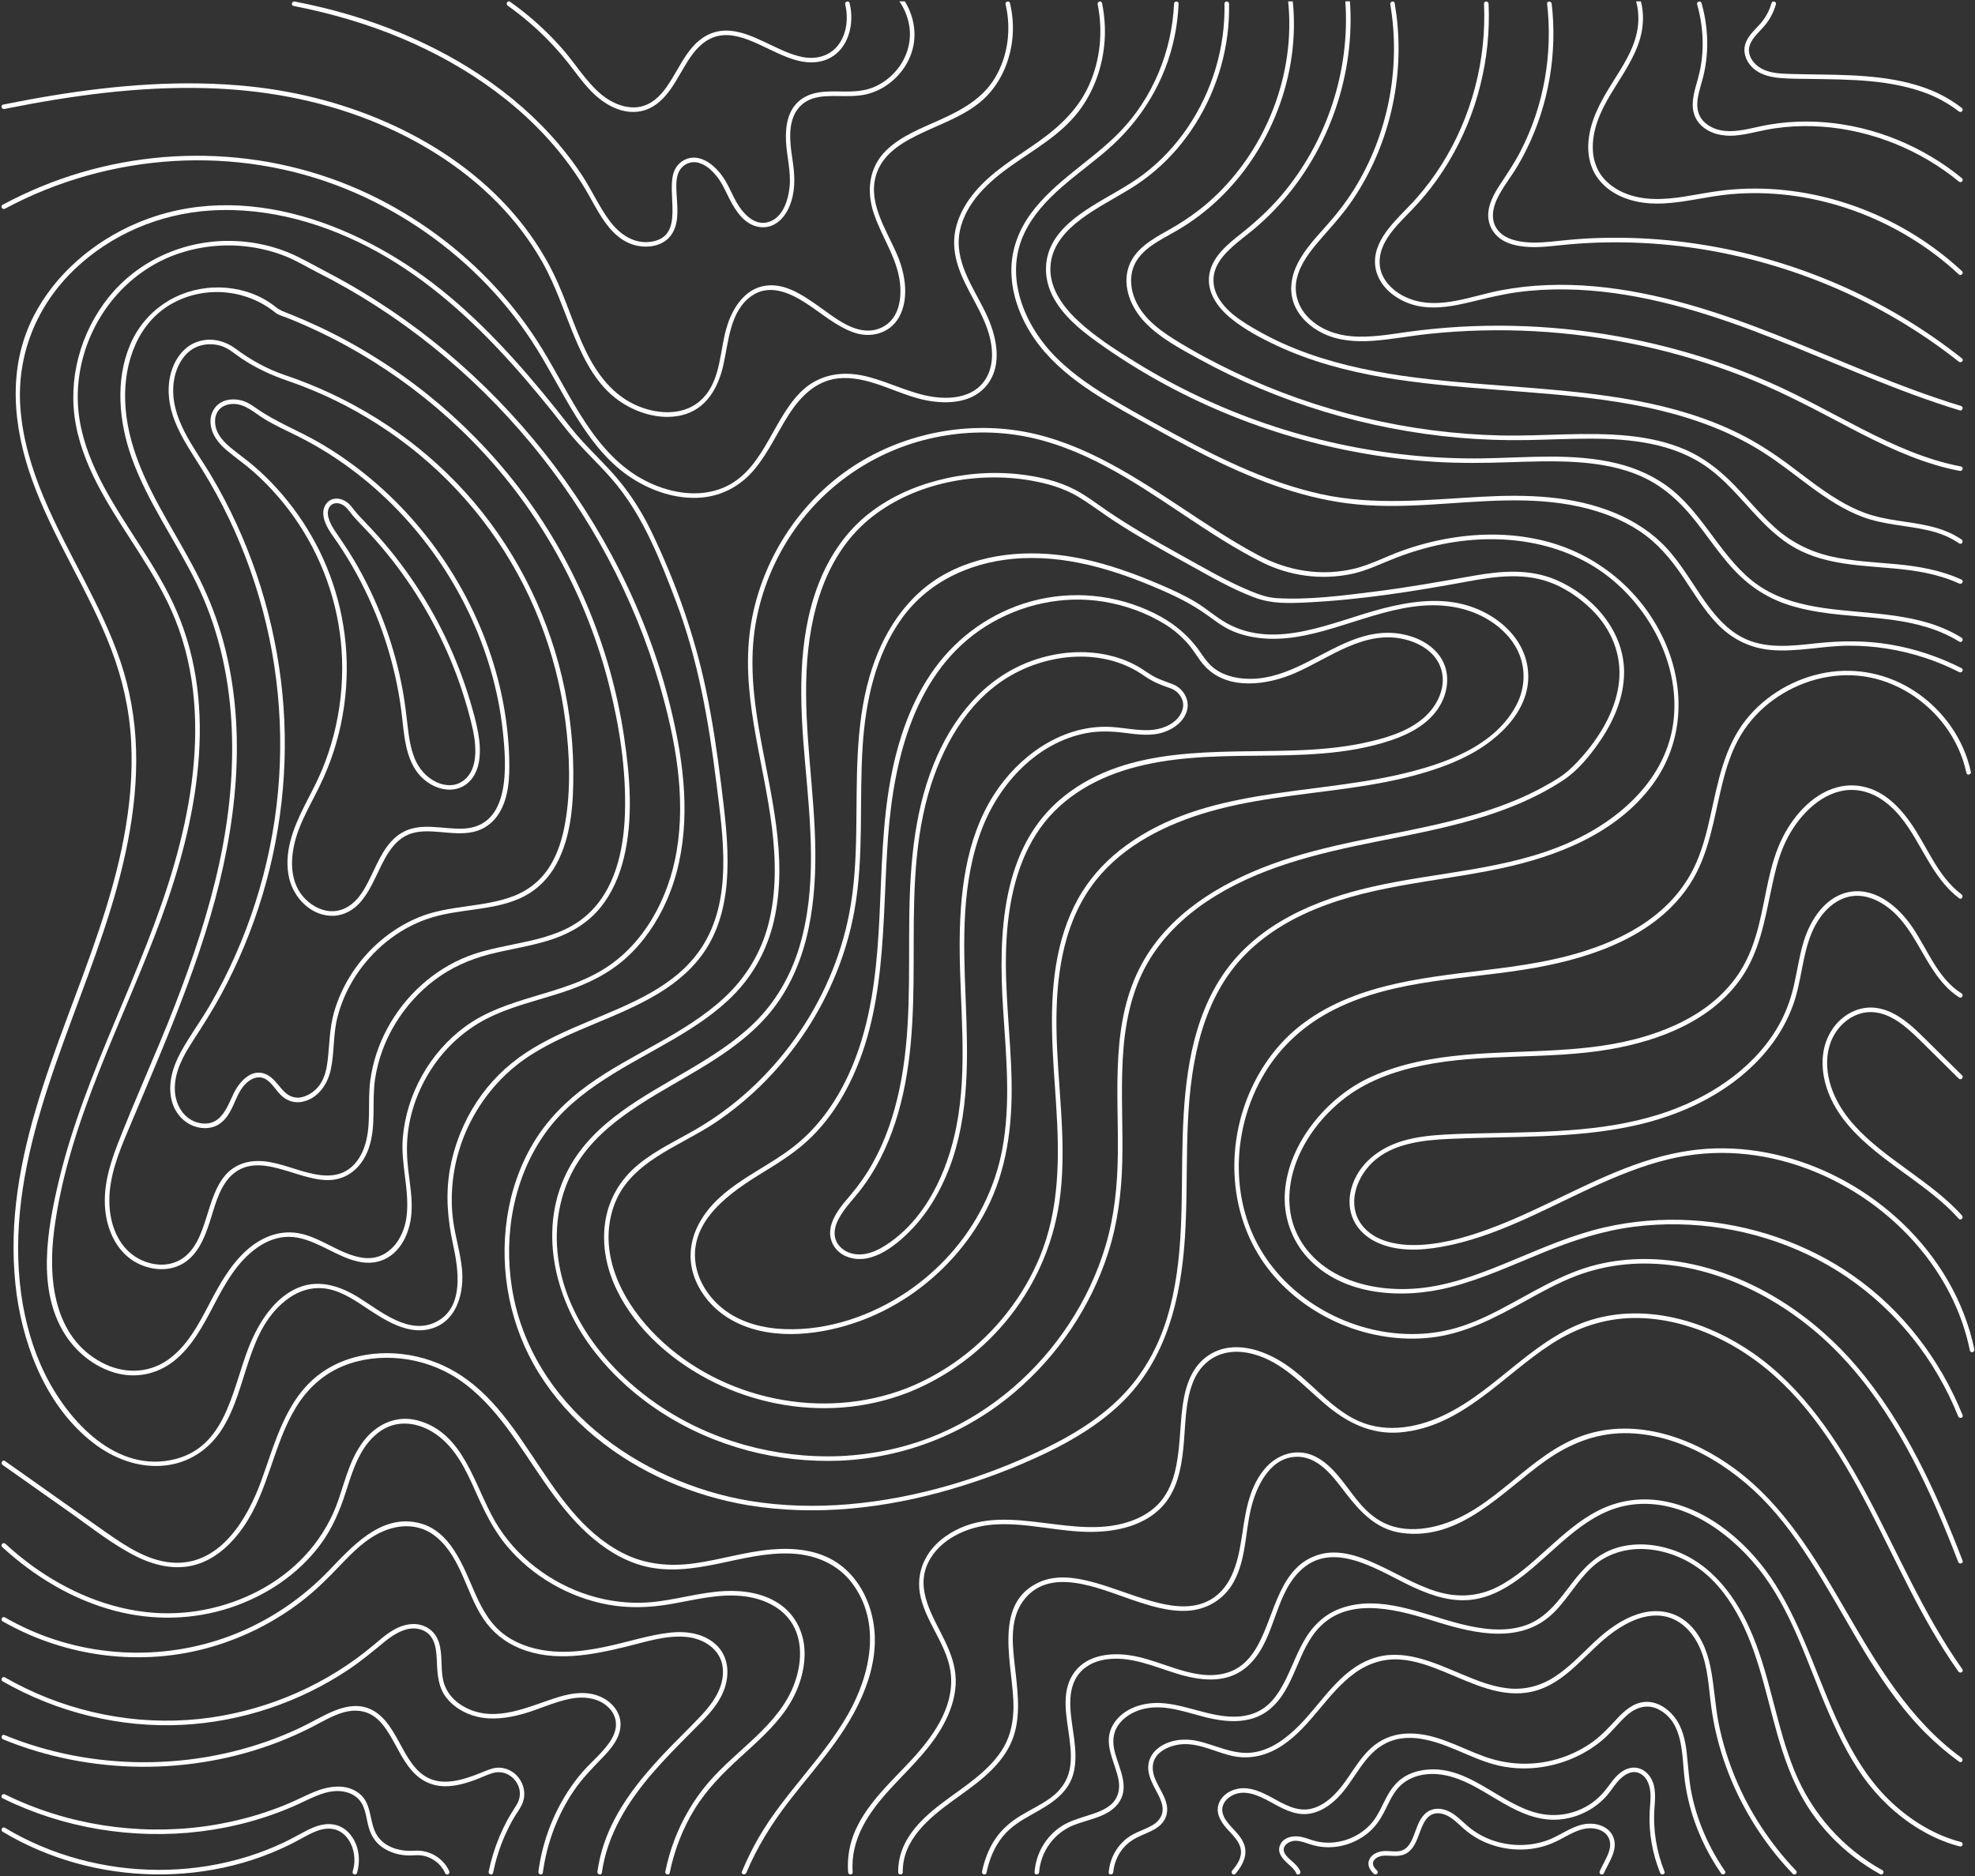
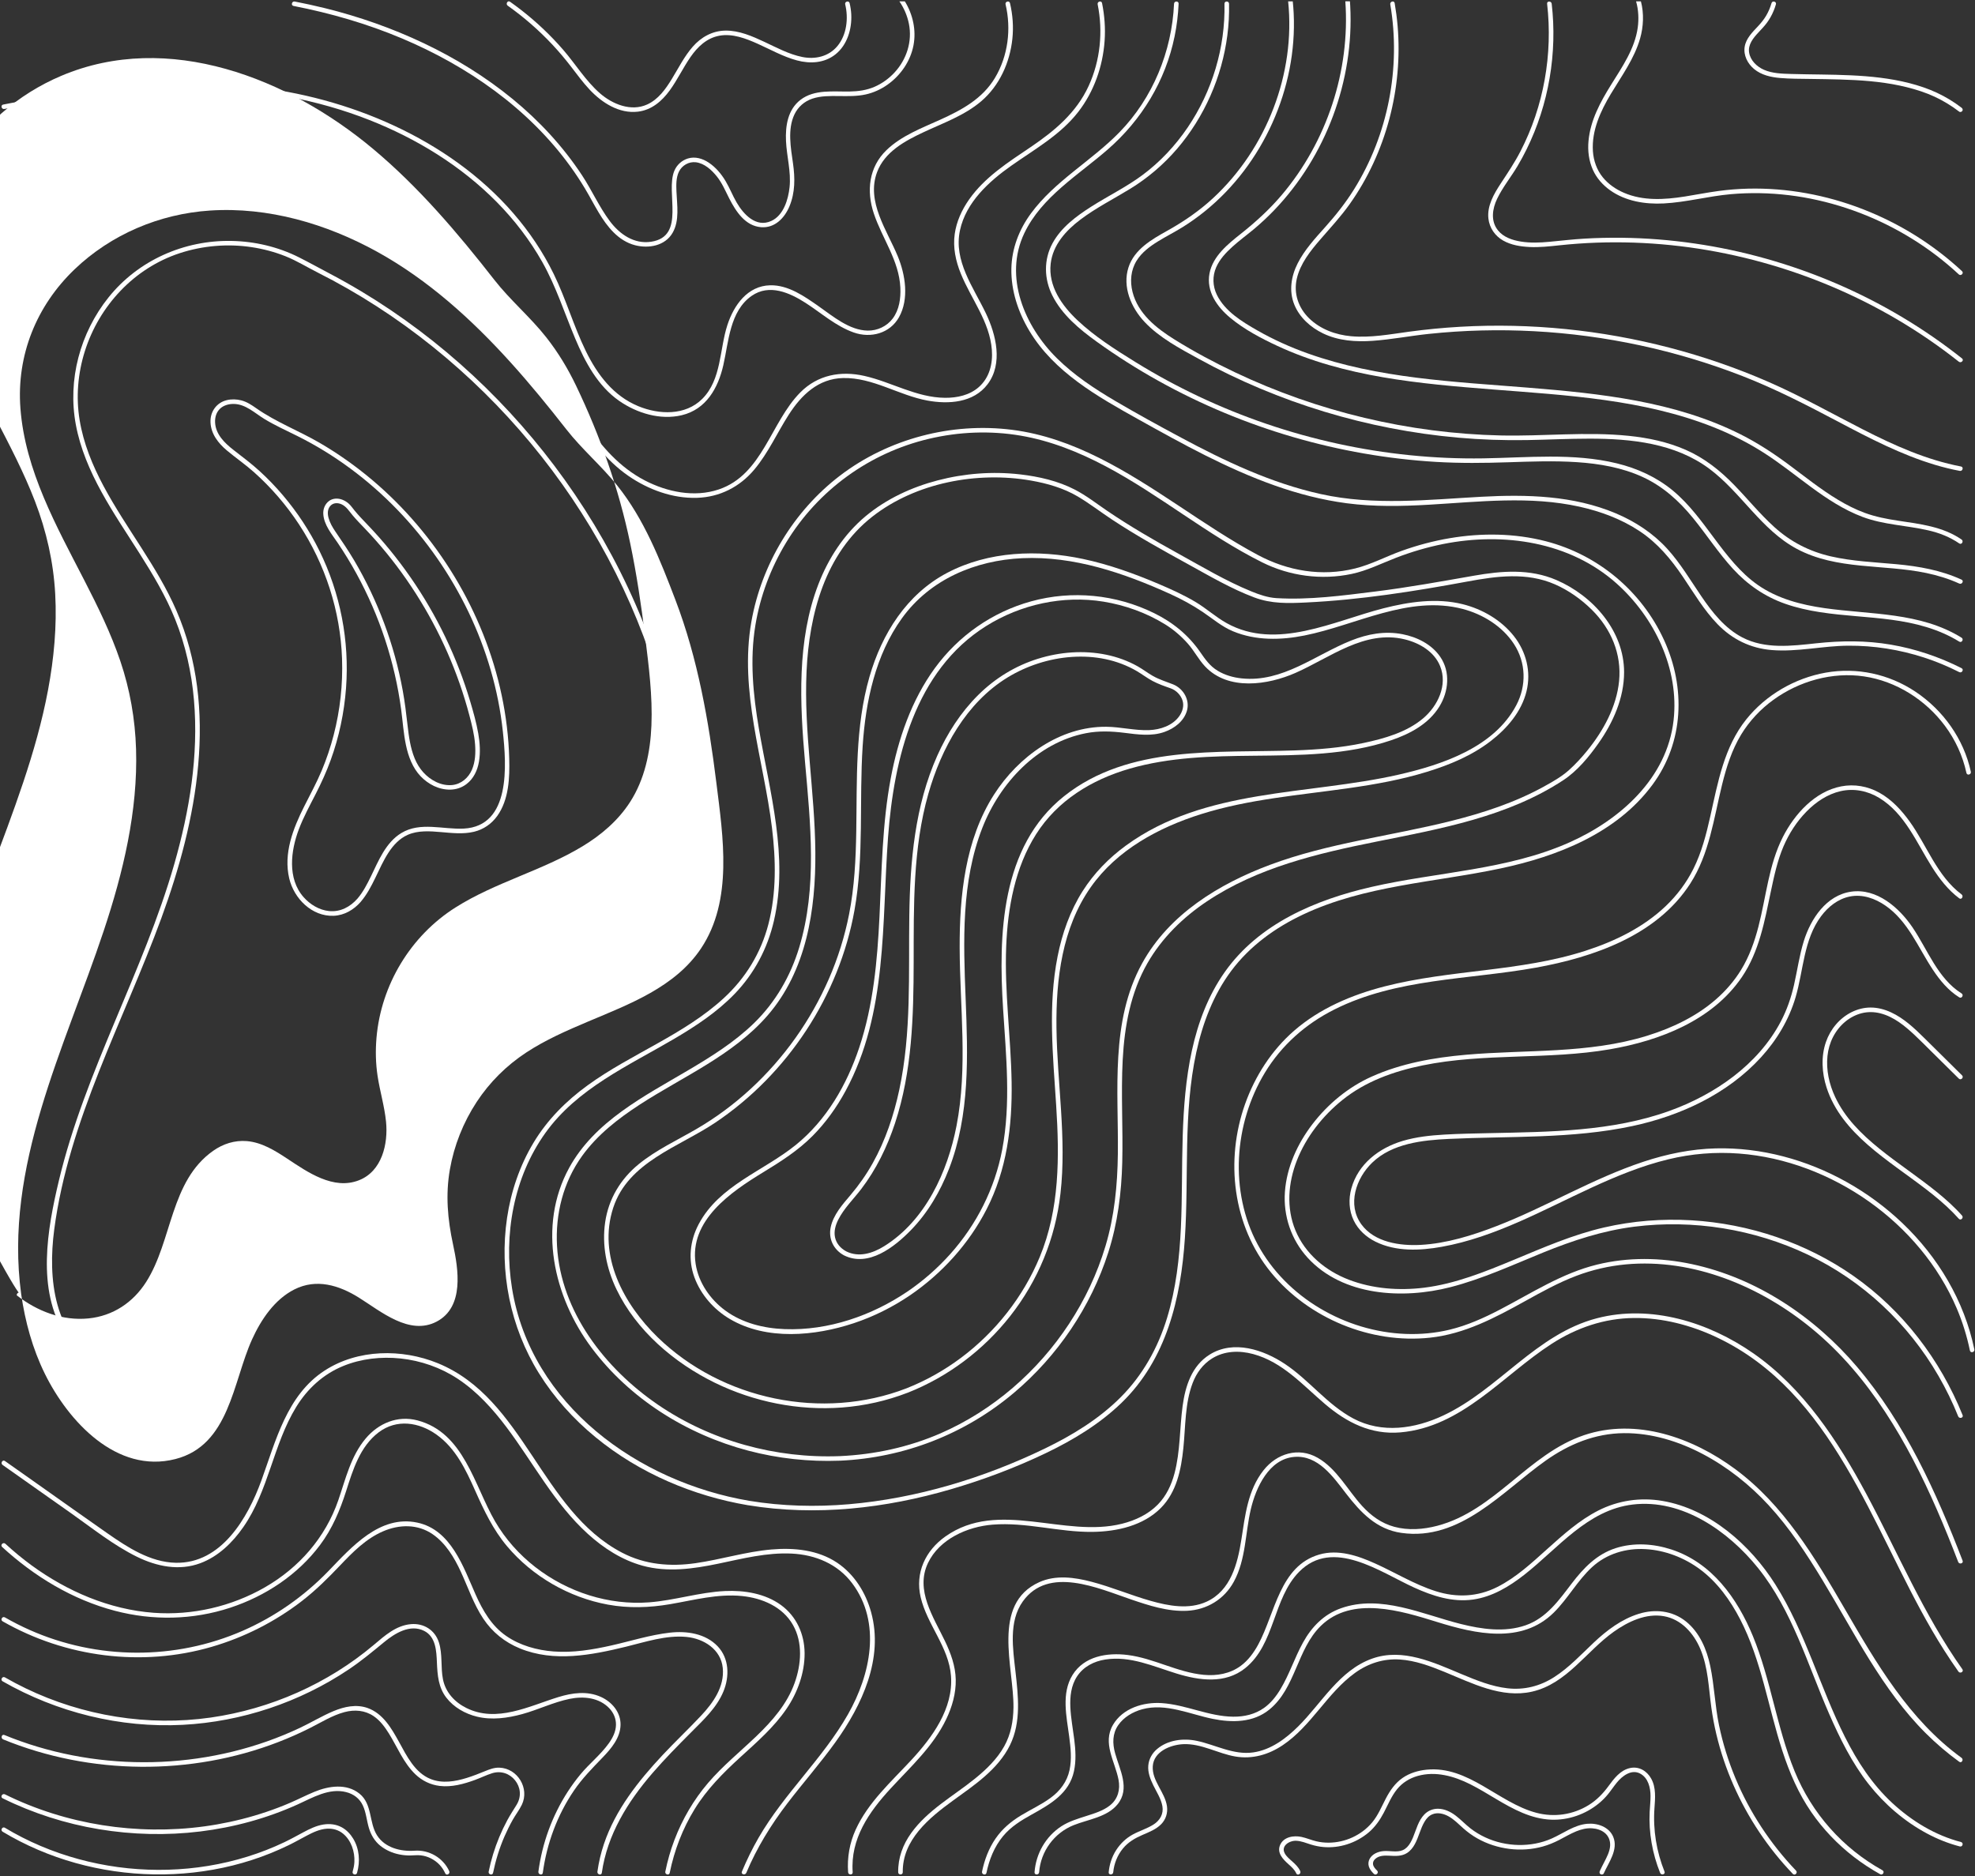
<svg xmlns="http://www.w3.org/2000/svg" fill="#000000" height="2053.3" preserveAspectRatio="xMidYMid meet" version="1" viewBox="418.9 473.4 2161.3 2053.3" width="2161.3" zoomAndPan="magnify">
  <rect x="418.9" y="473.4" width="2161.3" height="2053.3" fill="#333333" stroke="none" />
  <g>
    <g>
      <g>
        <g>
          <g>
            <g>
              <g>
                <g>
                  <g>
                    <g>
                      <g id="change1_14">
                        <path d="M1238.81,2116c-121.44-20.62-238.9-104.89-259.58-232.51c-9.47-58.46,1.71-121.46,36.48-170.09 c34.79-48.66,90.73-73.52,140.81-102.93c23.76-13.96,47.12-29.38,66.34-49.31c21.49-22.28,35.98-49.73,42.95-79.87 c16.24-70.3-4.6-141.16-16.41-210.32c-6.37-37.29-10.08-75.53-3.88-113.12c5.28-32.02,16.87-62.9,33.69-90.64 c34.72-57.26,91.09-98.13,156.25-113.54c32.76-7.75,67.15-9.13,100.36-3.47c32.77,5.58,63.88,18.07,93.15,33.57 c59.23,31.38,111.16,75.14,171.17,105.11c30.17,15.07,64.96,19.65,97.97,12.66c17-3.6,32.1-11.31,48.18-17.53 c16.88-6.54,34.31-11.69,52.07-15.23c65.87-13.12,138.44-2.55,189.74,43.33c41.37,37,68.64,93.51,62.25,149.72 c-7.19,63.32-58.26,108.65-113.56,133.38c-68.42,30.61-145.04,32.38-217.2,48.94c-61.15,14.03-123.06,40.18-160.35,93.06 c-36.52,51.78-44.09,117.73-46.06,179.39c-2.13,66.6,2.55,134.84-17.18,199.44c-9.99,32.72-26.75,62.75-51.07,86.98 c-23.67,23.59-52.57,41.22-82.5,55.71c-66.78,32.31-140.5,54.66-214.54,61.01 C1311.55,2122.85,1274.83,2121.92,1238.81,2116c-3.15-0.52-4.5,4.3-1.33,4.82c74.32,12.21,150.45,3.5,222.37-17.57 c35.32-10.35,70.09-23.42,103.29-39.32c30.08-14.41,59.14-31.96,83.2-55.27c49.06-47.54,64.88-114.21,69.22-180.22 c4.46-67.76-2.01-136.41,12.48-203.29c6.9-31.86,18.69-63.02,38.34-89.29c20.27-27.11,48.06-47.17,78.47-61.53 c67.76-31.99,143.78-35.09,216.03-50.42c62.45-13.25,127.08-38.53,166.33-91.58c34.52-46.65,36.49-106.47,12.72-158.36 c-24.58-53.66-72.26-93.43-129.3-108.18c-34.28-8.86-70.3-9.26-105.11-3.38c-17.83,3.01-35.37,7.68-52.4,13.76 c-17.22,6.14-33.43,14.94-51.23,19.38c-36.43,9.1-73.63,2.82-106.45-14.74c-30.13-16.12-58.5-35.26-86.96-54.1 c-55.71-36.87-114.24-74.25-181.93-82.89c-66.12-8.44-135.45,9.66-188.48,50.19c-50.63,38.69-85.79,96.98-96.89,159.7 c-13.52,76.42,13.35,150.59,22.53,225.74c4.27,34.95,4.95,71.12-3.92,105.43c-8.15,31.54-24.99,59.03-48.93,81.03 c-43.73,40.19-101.19,60.72-148.89,95.33c-23.62,17.14-44.14,37.74-59.23,62.84c-15.07,25.07-24.65,53.3-28.94,82.18 c-8.73,58.68,3.54,119.89,34.96,170.27c33.18,53.21,84.42,93.45,141.53,118.38c27.89,12.18,57.19,20.83,87.19,25.92 C1240.62,2121.35,1241.98,2116.54,1238.81,2116z" fill="#ffffff" />
                      </g>
                    </g>
                  </g>
                </g>
              </g>
            </g>
          </g>
        </g>
      </g>
    </g>
    <g>
      <g>
        <g>
          <g>
            <g>
              <g>
                <g>
                  <g>
                    <g>
                      <g id="change1_10">
                        <path d="M1338.06,2067.09c-70.24,2.74-141.15-16.6-199.29-56.37c-57.7-39.47-106.29-101.71-110.31-173.71 c-1.95-34.93,6.84-69.78,27.36-98.33c16.7-23.23,39.64-41.08,63.46-56.51c47.35-30.67,101.78-53.83,139.48-97.22 c42.74-49.2,52.88-115.7,52.39-178.79c-0.51-66.13-12.69-131.65-9.63-197.88c2.89-62.72,20.32-128.91,71.88-169.34 c47.53-37.28,114.94-49.87,173.75-39.57c17.75,3.11,35.59,8.21,51.19,17.44c13.04,7.72,25.1,17.09,37.74,25.42 c26.98,17.79,55.24,33.46,83.55,49.01c23.36,12.84,46.85,26.68,71.9,36.06c18.81,7.05,36.98,6.45,56.81,5.5 c59.27-2.84,118.17-12.16,176.43-22.94c32.04-5.93,64.81-10.39,95.66,3.06c14.99,6.54,28.91,16.42,40.49,27.89 c20.91,20.72,32.72,48.31,29.8,77.96c-2.77,28.19-17.27,54.5-34.86,76.19c-6.12,7.54-12.73,14.75-19.95,21.25 c-8.27,7.42-18.17,12.94-27.85,18.27c-31.61,17.39-66.13,28.67-101.01,37.41c-66.06,16.57-134.42,24.14-198.5,48.1 c-55.85,20.89-110.34,54.16-139.81,107.81c-34.99,63.7-25.71,139.02-26.55,208.76c-0.41,34.12-3.71,67.85-13.52,100.64 c-9,30.08-22.55,58.73-39.78,84.97c-34.26,52.21-83.36,95.01-140.75,120C1413.36,2057.3,1375.89,2065.38,1338.06,2067.09 c-3.2,0.14-3.22,5.15,0,5c70.13-3.17,136.67-28.99,190.34-74.22c47.78-40.27,84.28-94.14,103.32-153.7 c10.23-32.01,14.45-65.07,15.29-98.59c0.93-37.46-1.49-74.95,0.5-112.39c1.95-36.69,8.68-73.59,27.17-105.81 c15.77-27.48,38.84-49.97,65.06-67.49c55.51-37.09,121.24-52.48,185.76-65.42c70.15-14.07,143.37-27.16,204.2-67.21 c15.29-10.07,27.76-25.24,38.23-40.03c16.1-22.75,28.26-49.81,28.26-78.12c0.01-45.18-34.01-83.64-74.07-100.89 c-29.12-12.54-59.8-10.08-90.27-4.73c-35.99,6.31-71.74,12.81-108.02,17.32c-35.4,4.41-72.17,9.37-107.97,7.23 c-9.48-0.57-18.63-3.73-27.37-7.29c-27.86-11.34-54.1-27.08-80.39-41.58c-26.49-14.61-52.68-29.77-77.72-46.78 c-11.53-7.84-22.67-16.57-35.08-23.02c-18.47-9.6-39.48-14.39-60.02-16.76c-30.06-3.48-60.93-1.1-90.19,6.54 c-28.58,7.46-56.14,20.22-78.92,39.21c-23.6,19.67-40.76,46.09-51.73,74.62c-23.61,61.43-20.26,130.31-14.56,194.65 c5.95,67.01,13.47,137.23-6.38,202.75c-9.49,31.32-25.92,59.91-49.43,82.79c-21.21,20.64-46.46,36.48-71.82,51.45 c-48.21,28.46-102.61,55.93-130.56,107.05c-34.79,63.65-16.99,141.24,24.62,196.89c41.8,55.92,104.11,94.75,171.23,112.5 c32.73,8.65,66.69,12.33,100.51,11.02C1341.27,2071.97,1341.28,2066.97,1338.06,2067.09z" fill="#ffffff" />
                      </g>
                    </g>
                  </g>
                </g>
              </g>
            </g>
          </g>
        </g>
      </g>
    </g>
    <g>
      <g>
        <g>
          <g>
            <g>
              <g>
                <g>
                  <g>
                    <g>
                      <g id="change1_34">
                        <path d="M1410.88,1992.89c-91.72,35.48-201.67,12.7-272.2-55.83c-37.2-36.14-65.97-89.15-48.68-141.89 c16.43-50.12,71.87-66.39,111.69-93.1c79.01-52.99,135.58-138.81,152.31-232.54c10.6-59.37,5-119.9,8.95-179.77 c3.22-48.74,13.94-99.47,43.02-139.76c30.69-42.54,80.27-63.36,131.68-65.68c56.37-2.54,111.17,16.2,161.85,39.19 c12.37,5.61,24.34,12.11,35.61,19.69c11.05,7.44,20.72,15.97,33.16,21.14c24.86,10.33,52.26,9.77,78.25,4.57 c56.48-11.29,114.03-44.49,173.02-29.04c22.14,5.8,43.49,18.98,56.13,38.39c13.25,20.35,13.85,45.46,2.62,66.86 c-24.27,46.26-81.32,65.28-128.79,76.1c-99.56,22.68-212,14.54-298.41,77.57c-18.68,13.62-35,30.31-47.4,49.87 c-13.77,21.72-22.44,46.33-27.42,71.47c-10.7,53.95-5.04,108.88-1.55,163.23c3.6,56.1,3.85,113.2-18.07,165.98 c-18.06,43.47-48.35,81.92-86.01,110.09C1452.3,1973.15,1432.2,1984.48,1410.88,1992.89c-2.96,1.17-1.67,6,1.33,4.82 c44-17.36,82.83-46.63,112.08-83.78c30.63-38.91,49.51-85,55.11-134.19c6.89-60.49-3.66-120.98-4.38-181.48 c-0.63-53.13,6.21-109.36,37.55-153.9c28.64-40.71,74.13-65.23,120.67-79.89c52.59-16.56,107.71-20.72,162-28.5 c28.79-4.12,57.54-9.28,85.38-17.86c24.83-7.65,49.07-17.74,69.75-33.74c17.78-13.75,33.57-32.08,39.03-54.37 c5.23-21.34-0.3-43.31-13.83-60.43c-13.87-17.56-34.51-29.55-56.08-34.9c-28.44-7.06-58.66-2.61-86.61,4.51 c-54.13,13.79-117.05,46.53-171.52,16.28c-12.02-6.67-22.33-16.17-34.19-23.23c-12.91-7.68-26.55-13.85-40.36-19.72 c-26.8-11.38-54.32-21.31-82.85-27.36c-49.23-10.44-103.12-8.65-148.41,15.15c-44.39,23.33-71.56,66.67-85.15,113.81 c-15.86,55.03-13.54,112.57-14.47,169.22c-0.5,30.41-1.97,60.94-7.88,90.84c-4.78,24.2-12.2,47.9-22.05,70.51 c-19.8,45.48-49.08,86.77-85.55,120.42c-18.14,16.74-38.06,31.53-59.39,43.96c-21.28,12.4-43.93,22.8-63.14,38.45 c-19.88,16.2-33.03,37.99-36.77,63.49c-3.69,25.18,1.37,50.58,12.3,73.4c21.63,45.17,63.19,80.62,107.61,102.35 c43,21.04,91.62,30.76,139.4,27.13c24.59-1.87,48.73-7.3,71.72-16.19C1415.18,1996.56,1413.89,1991.72,1410.88,1992.89z" fill="#ffffff" />
                      </g>
                    </g>
                  </g>
                </g>
              </g>
            </g>
          </g>
        </g>
      </g>
    </g>
    <g>
      <g>
        <g>
          <g>
            <g>
              <g>
                <g>
                  <g>
                    <g>
                      <g id="change1_9">
                        <path d="M1412.19,1886.81c-39.26,26.55-86.81,43.07-134.58,41.28c-22.8-0.85-46.15-6.56-64.8-20.2 c-16.62-12.15-29.5-30.6-32.65-51.18c-7.27-47.63,38.83-78.85,73.81-100.21c19.24-11.75,38.2-23.77,54.17-39.87 c14.42-14.54,26.43-31.39,36.17-49.38c46.05-85.06,39.48-183.97,46.39-277.32c6.37-86.02,29.23-182.4,107.42-231.37 c37.86-23.71,84.2-33.86,128.41-26.67c23.67,3.85,46.98,12.23,67.41,24.86c9.3,5.75,17.63,12.95,24.88,21.12 c6.92,7.8,11.66,17.28,18.76,24.85c25.32,26.99,68.77,20.49,99.12,7.1c37.79-16.68,75.5-47.26,119.27-36.71 c16.11,3.88,32.34,13.27,38.86,29.25c8.51,20.85-2.47,43.68-18.62,57.31c-18.06,15.24-42.51,22.09-65.18,26.91 c-24.67,5.24-49.89,7.24-75.06,8.12c-84.73,2.98-181.76-6.34-252.65,50.14c-69.36,55.26-71.84,151.77-66.7,232.76 c3.25,51.18,8.66,103.28-0.99,154.12c-8.08,42.55-27.99,81.92-56.83,114.19 C1444.97,1861.39,1429.3,1875.11,1412.19,1886.81c-2.64,1.81-0.14,6.14,2.52,4.32c35.05-23.97,64.39-56.3,83.82-94.15 c22.17-43.18,28.19-91.06,27.41-139.09c-0.8-49.57-7.91-98.96-5.94-148.58c1.69-42.48,9.63-86.41,32.7-122.84 c23.33-36.85,60.86-59.74,102.11-71.69c44.14-12.8,90.16-13.79,135.77-14.24c50.41-0.5,102.3-0.59,150.61-16.91 c20.59-6.95,41.1-17.84,52.83-36.88c10.17-16.51,12.29-37.92,1-54.44c-9.4-13.75-25.35-21.68-41.36-24.79 c-19.32-3.75-38.06-0.28-56.16,6.94c-39.34,15.69-75.05,46.13-119.86,41.42c-9.14-0.96-18.24-3.54-26.15-8.31 c-8.63-5.2-13.64-12.5-19.26-20.6c-12.94-18.67-30.03-32.5-50.34-42.49c-41.79-20.56-89.8-25.29-134.72-12.88 c-42.41,11.71-79.38,37.61-105.27,73.12c-25.71,35.26-40.15,77.68-48.17,120.24c-9.41,49.87-9.89,100.82-12.37,151.35 c-2.38,48.51-6.7,97.31-22.17,143.64c-13.61,40.78-35.86,79.51-69.69,106.78c-35.45,28.58-83.62,44.14-106.06,86.59 c-9.57,18.1-11.72,38.9-4.57,58.24c7.03,19.02,21.27,35.16,38.66,45.43c40.25,23.76,93.19,18.76,135.81,4.58 c21.76-7.24,42.37-17.6,61.36-30.44C1417.36,1889.33,1414.86,1885,1412.19,1886.81z" fill="#ffffff" />
                      </g>
                    </g>
                  </g>
                </g>
              </g>
            </g>
          </g>
        </g>
      </g>
    </g>
    <g>
      <g>
        <g>
          <g>
            <g>
              <g>
                <g>
                  <g>
                    <g>
                      <g id="change1_12">
                        <path d="M1344.94,1842.99c-6.14-3.32-10.76-8.46-12.26-15.41c-1.42-6.6,0.58-13.39,3.55-19.27 c6.32-12.52,16.63-22.42,25.07-33.46c16.48-21.58,28.48-46.26,36.99-71.97c18.82-56.87,20.34-117.23,20.46-176.56 c0.12-61.56-0.96-124.18,16.01-183.94c14.15-49.85,41.47-99.87,86.85-127.58c41.45-25.31,98.25-32.13,141.36-6.88 c5.85,3.43,11.19,7.6,17.19,10.78c6.34,3.36,12.97,5.67,19.72,8.02c6.14,2.13,11.37,7.47,13.21,13.73 c1.72,5.84-0.25,11.97-3.69,16.8c-7.35,10.3-20.7,14.75-32.86,15.24c-15.78,0.63-31.27-3.53-47.02-3.66 c-50.76-0.43-96.25,32.74-122.8,74.15c-31.69,49.42-37.84,110.78-37.63,168.12c0.24,64.63,8.97,130.26-3.41,194.31 c-9.78,50.58-33.98,103.75-79.23,131.93C1374.02,1845.08,1358.85,1849.94,1344.94,1842.99 c-2.87-1.43-5.41,2.88-2.52,4.32c26.85,13.42,55.34-9.12,73.31-27.55c18.59-19.06,32.18-42.45,41.74-67.18 c22.91-59.3,20.61-123.81,18.15-186.22c-2.47-62.53-4.92-127.67,18.34-187.03c19.21-49.02,60.05-93.14,113.39-103.47 c14.03-2.72,27.91-2.16,42.02-0.4c14.51,1.81,29.78,4.06,43.91-1c10.76-3.85,20.95-11.5,24.41-22.82 c3.68-12.06-3.78-24.77-15.24-29.29c-7.39-2.91-14.76-5.12-21.74-9.04c-5.78-3.25-11.01-7.35-16.79-10.61 c-10.69-6.03-22.39-10.25-34.39-12.72c-24.72-5.09-50.73-3.08-74.75,4.41c-24.8,7.73-47.01,21.39-65.41,39.68 c-19.06,18.95-33.84,41.89-44.77,66.37c-24.57,55.04-29.76,115.48-30.62,175.06c-0.92,63.65,2.43,128.03-10.98,190.71 c-5.97,27.89-15.1,55.27-29.05,80.22c-6.98,12.48-15.16,24.13-24.4,35.03c-8.69,10.24-18.67,21.47-21.57,34.98 c-2.74,12.74,3.08,24.7,14.45,30.86C1345.25,1848.84,1347.78,1844.53,1344.94,1842.99z" fill="#ffffff" />
                      </g>
                    </g>
                  </g>
                </g>
              </g>
            </g>
          </g>
        </g>
      </g>
    </g>
    <g>
      <g>
        <g>
          <g>
            <g>
              <g id="change1_42">
                <path d="M2566.65,2181.58c-28.94-75.26-62.86-150.12-115.46-212.09c-46.52-54.81-110.03-97.43-180.92-112.55 c-34.13-7.28-69.74-7.79-103.73,0.55c-38.49,9.44-71.68,31.25-106.43,49.34c-17.44,9.08-35.51,17.21-54.68,21.84 c-15.78,3.81-32.06,5.29-48.27,4.68c-32.99-1.24-65.56-11.2-93.89-28.08c-28.3-16.85-52.46-40.83-68.1-69.94 c-15.53-28.91-22.02-62.08-20.39-94.75c1.63-32.72,11.37-65.12,28.34-93.16c18.24-30.12,44.57-53.34,75.95-69.12 c68.31-34.36,146.93-32.52,220.56-45.83c63.29-11.44,132.6-35.31,169.05-92.12c20.87-32.53,25.68-71.3,34.72-108.07 c4.68-19.04,10.65-38.04,20.89-54.91c9.02-14.86,21.19-27.81,35.25-38.01c28.27-20.5,64.44-30.8,99.22-25.66 c35.1,5.18,67.23,25.57,88.37,53.86c11.51,15.4,19.64,33,23.7,51.81c0.68,3.14,5.5,1.81,4.82-1.33 c-7.74-35.89-30.34-67.47-60.8-87.73c-28.92-19.23-63.87-26.78-98.1-20.71c-33.6,5.96-65.28,24.29-86.7,50.94 c-24.46,30.43-31.17,69.08-39.48,106.15c-4.42,19.71-9.47,39.53-18.55,57.68c-7.6,15.21-17.89,28.89-30.17,40.63 c-24.58,23.5-55.98,38.7-88.06,49.04c-71.37,23-147.49,20.38-219.8,38.98c-35.81,9.21-70.93,24.06-99.04,48.58 c-24.5,21.38-42.64,49.53-53.5,80.09c-21.93,61.72-13.62,133.05,28.36,184.37c41.21,50.38,109.24,78.35,173.97,71.39 c37.89-4.07,71.11-21.73,103.93-39.93c18.35-10.18,36.8-20.42,56.48-27.85c17.29-6.53,35.44-10.73,53.85-12.43 c73.88-6.82,147.56,24.14,203.86,70.46c62.82,51.68,104.46,124.38,136.6,197.96c8.25,18.89,15.93,38.01,23.32,57.25 C2562.97,2185.88,2567.8,2184.59,2566.65,2181.58L2566.65,2181.58z" fill="#ffffff" />
              </g>
            </g>
          </g>
        </g>
      </g>
    </g>
    <g>
      <g>
        <g>
          <g>
            <g>
              <g id="change1_16">
                <path d="M2566.65,2022.26c-24.48-60.75-65.52-114.61-119.31-152.29c-51.92-36.38-114.27-57.25-177.46-60.99 c-31.98-1.89-64.26,0.66-95.49,7.84c-34.33,7.89-66.64,22.05-99.05,35.51c-31.46,13.06-63.99,26.24-98.05,30.43 c-27.48,3.38-56.22,1.24-82.21-8.7c-25.63-9.8-47.9-28.34-58.55-54.07c-10.19-24.6-7.98-52.06,1.57-76.47 c10.17-25.99,28.23-48.83,49.87-66.25c25.26-20.34,56.17-31.34,87.65-37.79c67.54-13.84,137.22-5.96,205-17.66 c54.55-9.41,112.1-31.48,144.43-78.98c19.17-28.16,25.03-61.88,31.91-94.57c3.45-16.37,7.06-33.08,13.66-48.51 c6.04-14.11,14.56-27.33,25.34-38.28c10.23-10.39,22.82-18.91,37.19-22.19c14.58-3.33,29.6-0.31,42.29,7.42 c28.06,17.09,40.92,49.17,57.76,75.77c8.12,12.82,17.53,24.98,29.77,34.13c2.58,1.93,5.07-2.41,2.52-4.32 c-26.85-20.07-37.91-53.67-56.98-80.02c-8.89-12.28-19.52-23.79-32.89-31.24c-12.76-7.11-27.49-9.76-41.86-6.97 c-28.77,5.57-51.01,30.27-63.78,55.32c-15.5,30.42-18.3,65.47-26.76,98.11c-4.28,16.52-9.99,32.69-18.94,47.3 c-7.37,12.04-16.66,22.79-27.26,32.1c-21.68,19.04-48.36,31.67-75.75,40.15c-64.31,19.9-131.83,14.96-198.06,20.76 c-35.35,3.1-70.85,9.37-103.41,23.99c-25.5,11.45-47.8,29.94-64.75,52.07c-16.31,21.31-28.07,46.92-30.03,73.92 c-1.93,26.48,6.95,52.62,24.91,72.23c38.52,42.07,104.18,45.49,156.05,32.19c35.22-9.03,68.31-24.39,101.88-38.03 c32.14-13.05,64.91-23.83,99.45-28.19c64.44-8.13,131.2,2.64,189.84,30.55c60.1,28.6,109.8,75.21,143.09,132.77 c8.23,14.22,15.43,29.02,21.57,44.26C2563.01,2026.54,2567.85,2025.25,2566.65,2022.26L2566.65,2022.26z" fill="#ffffff" />
              </g>
            </g>
          </g>
        </g>
      </g>
    </g>
    <g>
      <g>
        <g>
          <g>
            <g>
              <g id="change1_18">
                <path d="M2579.48,1950.22c-10.99-52.99-39.71-100.98-78.73-138.14c-36.44-34.7-81.75-60.36-130.49-73.06 c-24.06-6.27-49.01-9.36-73.87-8.74c-26.93,0.68-53.33,6.12-78.87,14.56c-55.83,18.45-106.36,49.39-161.08,70.55 c-26.27,10.16-54.42,18.95-82.71,20.5c-22.65,1.24-50.63-2.68-64.99-22.4c-15.81-21.69-5.92-50.58,11.91-67.69 c21.88-21,54.88-24.51,83.72-25.88c67-3.18,134.72,0.04,200.74-14.04c52.57-11.21,104.16-35.06,140.88-75.24 c17.25-18.87,30.66-41.23,37.89-65.83c8.69-29.58,8.75-62.85,27.78-88.49c7.75-10.44,18.5-19.05,31.45-21.69 c13.97-2.85,27.88,2.13,39.27,10.07c24.67,17.2,35.66,45.9,51.73,70.11c7.76,11.69,16.85,22.67,28.85,30.17 c2.74,1.71,5.25-2.61,2.52-4.32c-26.09-16.31-37.1-47.91-53.7-72.33c-14.69-21.61-38.99-42.99-67.05-39.03 c-27.17,3.84-44.26,29.67-51.82,53.94c-4.91,15.77-7.12,32.19-10.79,48.26c-3.15,13.81-7.73,27.14-14.32,39.7 c-25.03,47.69-72.6,80.3-122.33,98.17c-62.65,22.51-130.65,22.79-196.38,24.21c-16.63,0.36-33.29,0.64-49.91,1.61 c-15.24,0.89-30.61,2.54-45.29,6.91c-25.79,7.67-48.73,25.13-56.15,51.98c-3.23,11.69-2.71,24.22,2.63,35.21 c4.96,10.22,13.68,18.11,23.78,23.1c22.4,11.06,48.66,9.89,72.58,5.58c58.44-10.54,110.86-40.29,164.18-64.87 c27.07-12.48,54.83-23.88,83.87-30.9c25.27-6.11,51.23-8.22,77.15-6.27c51.06,3.85,100.53,23.02,142.21,52.5 c41.65,29.46,76.02,69.9,96.09,116.97c6.33,14.85,11.12,30.33,14.4,46.14C2575.31,1954.7,2580.13,1953.37,2579.48,1950.22 L2579.48,1950.22z" fill="#ffffff" />
              </g>
            </g>
          </g>
        </g>
      </g>
    </g>
    <g>
      <g>
        <g>
          <g>
            <g>
              <g id="change1_39">
                <path d="M2566,1803.79c-8.41-9.46-17.87-17.93-27.7-25.88c-10.23-8.27-20.88-16.02-31.51-23.77 c-10.56-7.69-21.14-15.37-31.3-23.6c-9.88-8.01-19.4-16.54-27.86-26.05c-8.17-9.18-15.25-19.34-20.48-30.48 c-6.53-13.92-10-29.47-8.4-44.86c1.52-14.66,8.24-28.33,19.69-37.73c5.14-4.22,11.21-7.4,17.66-9.06 c6.81-1.75,13.95-1.58,20.75,0.17c14.51,3.74,26.6,13.69,37.31,23.74c6.27,5.88,12.3,12.01,18.41,18.05 c6.73,6.65,13.45,13.3,20.18,19.95c3.25,3.21,6.49,6.42,9.74,9.63c2.29,2.27,5.83-1.27,3.54-3.54 c-13.63-13.48-27.26-26.95-40.88-40.43c-11-10.88-22.67-22.03-36.89-28.57c-7-3.22-14.53-5.23-22.27-5.24 c-7.28-0.01-14.44,1.85-20.93,5.1c-13.16,6.58-23.12,18.67-27.93,32.47c-5.6,16.06-4.52,34.01,0.65,50.02 c4.02,12.47,10.43,24.09,18.32,34.51c7.83,10.35,16.97,19.61,26.72,28.14c10.09,8.83,20.8,16.93,31.6,24.87 c10.81,7.95,21.75,15.72,32.38,23.9c10.28,7.9,20.3,16.23,29.41,25.47c2.15,2.18,4.25,4.42,6.29,6.71 C2564.61,1809.73,2568.14,1806.19,2566,1803.79L2566,1803.79z" fill="#ffffff" />
              </g>
            </g>
          </g>
        </g>
      </g>
    </g>
    <g>
      <g>
        <g>
          <g>
            <g>
              <g id="change1_7">
                <path d="M1352.02,2522.53c-2.65-36.61,17.79-65.89,41.47-91.6c22.02-23.9,46.6-46.13,60.88-75.91 c6.48-13.51,10.73-28.29,10.42-43.37c-0.3-14.91-5.44-28.87-11.81-42.17c-12.59-26.29-32.77-55.66-18.54-85.48 c12.48-26.15,43.13-39.72,70.68-41.92c36.75-2.94,72.67,8.37,109.33,7.93c26.63-0.32,55.65-6.74,74.96-26.35 c17.13-17.39,22.07-41.94,24.47-65.36c2.43-23.67,1.6-48.86,10.23-71.39c4.17-10.89,11.14-20.44,21.11-26.66 c13.62-8.5,29.92-8.95,45.07-4.86c32.2,8.7,54.16,33.86,78.62,54.71c23.73,20.22,50.45,33.77,82.41,31.01 c67.61-5.84,112.11-62.41,165.53-96.88c27.25-17.58,57.5-28.01,90.08-28.32c31.32-0.3,62.41,7.82,90.61,21.15 c127.22,60.14,169.68,207.32,235.31,320.16c9.09,15.64,18.77,30.92,29.23,45.68c1.85,2.6,6.18,0.11,4.32-2.52 c-42.38-59.82-70.63-127.7-105.17-192c-31.11-57.91-68.68-115.45-123.39-153.67c-48.93-34.18-112.3-53.94-171.5-38.49 c-66.42,17.34-107.46,77.94-167.97,106.37c-31.16,14.64-67.15,20.08-98.62,3.27c-28.42-15.17-48.05-41.85-74.6-59.56 c-23.59-15.74-56.31-26.67-82.45-10.35c-19.65,12.26-26.67,34.44-29.63,56.23c-3.33,24.49-2.49,49.67-8.86,73.71 c-3.37,12.71-9.02,24.8-18.33,34.26c-10.54,10.7-24.45,17.23-38.87,20.88c-63.55,16.09-135.43-27.17-193.6,14.04 c-21.87,15.49-33.26,39.84-27,66.47c7.1,30.17,30.83,54.61,33.19,86.16c2.68,35.71-20.58,67.38-43.58,92.19 c-21.94,23.67-47.08,46.11-60.73,76c-6.67,14.61-9.44,30.65-8.28,46.65C1347.25,2525.72,1352.25,2525.74,1352.02,2522.53 L1352.02,2522.53z" fill="#ffffff" />
              </g>
            </g>
          </g>
        </g>
      </g>
    </g>
    <g>
      <g>
        <g>
          <g>
            <g>
              <g id="change1_33">
                <path d="M1406.82,2522.53c-0.5-35.3,28.63-59.3,54.73-78.27c23.45-17.04,49.53-34.17,62.68-61.03 c12.23-24.98,8.95-53.44,5.96-80.11c-2.8-25.02-7.68-55.04,8-76.99c28.04-39.25,82.49-14.44,118.13-2.3 c19.68,6.7,40.59,13.59,61.66,12.54c21.73-1.09,40.68-12.62,51.15-31.86c13.33-24.51,12.36-52.93,18.6-79.42 c5.54-23.53,19.74-54.74,47.39-57.14c26.15-2.27,42.75,21.9,56.81,40.11c15.97,20.68,33.31,39.16,60.51,43.05 c64.54,9.23,110.5-45.43,157.78-78.97c25.61-18.17,54.19-29.95,85.91-30.19c30.17-0.23,59.79,8.93,86.29,22.92 c27.01,14.26,51.31,33.56,71.99,56c22.89,24.84,41.59,53.39,59.05,82.2c34.73,57.31,64.83,119.37,112.77,167.23 c11.42,11.4,23.7,21.86,36.75,31.34c2.61,1.89,5.1-2.44,2.52-4.32c-57.64-41.9-93.09-103.29-128.22-163.74 c-32.55-56.01-66.55-113.09-119.49-152.28c-46.53-34.45-108.16-56.39-165.33-37.18c-61.18,20.56-97.59,82.69-160.77,99.23 c-15.3,4.01-31.71,5.25-47.11,1.06c-14-3.8-25.34-12.14-35.01-22.71c-15.9-17.36-27.72-40.8-48.72-52.81 c-21.04-12.03-44.8-4.66-59.25,13.7c-17.33,22.02-20.06,49.24-24.25,75.91c-4.13,26.3-11.55,55.72-38,67.88 c-19.34,8.9-41.77,4.66-61.4-0.92c-21.75-6.19-42.65-15.1-64.53-20.85c-18.57-4.88-39.12-7.74-57.21,0.42 c-52.91,23.88-27.73,93.48-28.25,137.14c-0.18,14.85-2.82,29.41-10.12,42.49c-7.86,14.07-19.7,25.46-32.14,35.51 c-23.68,19.13-51.4,34.15-69.55,59.3c-9.23,12.79-14.57,27.21-14.35,43.08C1401.86,2525.74,1406.86,2525.75,1406.82,2522.53 L1406.82,2522.53z" fill="#ffffff" />
              </g>
            </g>
          </g>
        </g>
      </g>
    </g>
    <g>
      <g>
        <g>
          <g>
            <g>
              <g id="change1_4">
                <path d="M1498.41,2523.19c2.99-14.49,8.58-28.54,18.06-40.05c8.6-10.44,19.92-17.37,31.6-23.85 c20.14-11.18,40.9-22.98,46.11-47.34c4.97-23.21-2.9-46.75-3.95-69.94c-0.54-11.81,0.76-23.97,7.45-34.04 c7.03-10.58,18.53-16.37,30.84-18.28c27.21-4.24,52.59,7.56,77.91,15.35c24.93,7.67,53.28,11.66,75.11-5.86 c32.91-26.42,30.14-76.18,59.09-105.53c36.91-37.43,88.73,0.41,125.7,17.25c20.29,9.24,42.04,16.36,64.58,13.16 c21.13-3,39.67-14.25,56.19-27.21c36.74-28.8,69.1-70.88,118.53-76.78c54.12-6.46,104.78,29.21,137.13,69.44 c37.22,46.29,54.22,105.51,77.62,159.2c11.83,27.14,25.2,54.27,43.62,77.61c17.2,21.79,38.88,40.48,63.36,53.64 c11.47,6.16,23.6,11.04,36.21,14.32c3.12,0.81,4.45-4.01,1.33-4.82c-28.2-7.33-53.77-22.89-75.07-42.58 c-22.17-20.5-38.41-45.56-51.93-72.38c-27.49-54.56-43.34-114.88-76.09-166.82c-27.33-43.36-71.82-82.75-123.72-91.58 c-24.18-4.11-48.59-0.5-70.43,10.69c-20.68,10.6-38.2,26.37-55.37,41.78c-17.1,15.35-34.33,31.47-55.06,41.85 c-21.53,10.79-44.48,11.72-67.29,4.46c-23.16-7.37-44.01-20.29-66.07-30.25c-18.97-8.57-40.44-15.86-61.26-9.83 c-43.31,12.52-48.28,64.3-66.68,98.28c-4.87,8.99-11,17.5-19.31,23.61c-11.77,8.64-26.2,11.11-40.51,9.76 c-28.84-2.72-54.55-18.14-83.24-21.72c-22.33-2.79-47.52,1.23-60.26,21.88c-12.46,20.18-6.53,45.58-3.63,67.54 c1.58,11.99,2.93,24.52,0.37,36.48c-2.74,12.8-10.35,22.89-20.8,30.53c-10.08,7.38-21.53,12.63-32.19,19.08 c-10.94,6.61-20.55,14.65-27.86,25.22c-7.54,10.9-12.25,23.48-14.92,36.4C1492.94,2525,1497.76,2526.35,1498.41,2523.19 L1498.41,2523.19z" fill="#ffffff" />
              </g>
            </g>
          </g>
        </g>
      </g>
    </g>
    <g>
      <g>
        <g>
          <g>
            <g>
              <g id="change1_43">
                <path d="M1556.05,2522.53c1.75-22.91,16.44-42.99,37.73-51.52c15.89-6.36,36.54-8.71,48.03-22.75 c14.16-17.3,2.35-37.9-2.67-56.19c-2.88-10.48-2.97-21.13,3.37-30.4c6.06-8.86,16.07-14.7,26.27-17.5 c25.79-7.09,52.24,5.41,77.21,10.48c21.29,4.32,44.26,4.22,61.9-10.08c28.92-23.43,30.22-66.21,56.53-91.78 c34.1-33.14,87.9-16.36,127.23-4.13c42.12,13.1,92.43,24.4,127.54-10.26c15.5-15.3,25.87-35.03,41.94-49.8 c16-14.7,37.14-20.95,58.62-19.71c21.43,1.23,42.48,9.41,59.65,22.2c18.84,14.03,33.02,33.78,43.74,54.46 c23.45,45.25,30.66,96.29,46.31,144.3c7.68,23.56,17.53,46.51,31.66,66.97c12.91,18.7,28.77,35.25,46.77,49.11 c9.04,6.96,18.58,13.2,28.54,18.75c2.81,1.57,5.34-2.75,2.52-4.32c-43.66-24.31-77.28-62.22-96.17-108.47 c-19.55-47.89-25.94-99.98-45.63-147.83c-17.07-41.47-44.97-80.35-89.25-94.81c-19.51-6.37-41.22-7.77-60.93-1.43 c-20.73,6.68-35.1,21.69-48,38.56c-14.08,18.41-27.69,37.94-50.57,45.88c-22.93,7.95-48.03,4.28-71-1.47 c-41.88-10.49-87.4-32.63-131.02-17.2c-18.74,6.63-32.11,20.41-41.55,37.54c-9.11,16.53-14.88,34.73-24.61,50.94 c-4.71,7.85-10.49,15.23-18,20.58c-9.9,7.05-21.74,9.76-33.76,9.63c-26.88-0.28-51.6-13.12-78.29-14.88 c-20-1.32-42.6,5.53-53.28,23.8c-11.79,20.16,2.25,40.08,6.08,60.16c2.02,10.6-0.65,20.96-9.26,27.89 c-7.53,6.05-17.25,8.9-26.29,11.8c-9.19,2.95-18.66,5.79-26.85,11.05c-8.5,5.46-15.57,13.02-20.66,21.73 c-5.14,8.79-8.09,18.57-8.87,28.7C1550.8,2525.74,1555.8,2525.72,1556.05,2522.53L1556.05,2522.53z" fill="#ffffff" />
              </g>
            </g>
          </g>
        </g>
      </g>
    </g>
    <g>
      <g>
        <g>
          <g>
            <g>
              <g id="change1_27">
                <path d="M1637.15,2522.53c0.88-9.48,4.58-18.67,10.63-26.03c5.72-6.96,13.04-11.18,21.18-14.73 c7.18-3.13,14.94-6.05,20.56-11.74c5.15-5.21,7.43-12.31,6.45-19.54c-2.1-15.51-16.55-27.85-15.56-43.96 c1-16.11,19.3-23.49,33.2-24.18c19.83-0.98,38.09,10.29,57.29,13.52c18.55,3.12,36.29-2.04,51.74-12.41 c31.47-21.13,48.51-57.02,79.04-79.08c14.47-10.45,31.19-15.86,49.07-14.7c16.87,1.09,33.07,7.12,48.59,13.45 c30.15,12.31,62.61,29.37,96.16,21.72c37.85-8.64,59.36-44.2,89.32-65.49c15.61-11.09,35.31-20.57,54.97-17.07 c19.05,3.4,32.46,18.57,39.77,35.7c8.66,20.31,9.14,42.95,12.14,64.52c2.71,19.52,7.31,38.76,13.61,57.43 c12.5,37.01,31.61,71.65,56.02,102.14c6.16,7.69,12.67,15.09,19.49,22.22c2.23,2.33,5.76-1.21,3.54-3.54 c-28.08-29.37-50.81-63.87-66.42-101.41c-7.72-18.57-13.73-37.85-17.83-57.54c-4.49-21.5-5.14-43.57-9.65-65.04 c-3.85-18.31-11.72-36.85-26.68-48.82c-14.75-11.8-33.75-13.76-51.47-8.28c-18.86,5.83-35.02,18.02-49.2,31.39 c-13.97,13.17-27.23,27.53-43.51,37.94c-15.51,9.92-32.83,14.29-51.16,12.17c-17.28-2-33.75-8.66-49.68-15.31 c-30.68-12.81-64.8-29.15-98.4-17.12c-35.84,12.84-55.02,48.53-80.68,74.04c-13.51,13.43-29.94,25.8-49.29,28.58 c-21.68,3.12-41.29-8.36-61.93-12.67c-14.72-3.07-31.52-1.02-43.34,8.97c-5.39,4.56-8.95,10.89-9.6,17.95 c-0.71,7.69,2.22,15.09,5.53,21.86c3.6,7.35,8.45,14.6,9.89,22.78c1.47,8.36-2.62,15.46-9.57,19.94 c-7.08,4.56-15.28,6.94-22.66,10.92c-7.52,4.06-13.82,10.09-18.42,17.28c-4.65,7.28-7.32,15.56-8.12,24.14 C1631.85,2525.73,1636.85,2525.71,1637.15,2522.53L1637.15,2522.53z" fill="#ffffff" />
              </g>
            </g>
          </g>
        </g>
      </g>
    </g>
    <g>
      <g>
        <g>
          <g>
            <g>
              <g id="change1_13">
-                 <path d="M1770.84,2524.29c8.33-9.89,14.56-21.88,8.58-34.62c-4.53-9.65-13.71-15.92-19.38-24.76 c-2.69-4.18-4.41-9.13-3.21-14.12c1.41-5.9,6.24-10.31,11.56-12.82c13.44-6.33,28.23,0.79,40.14,7.27 c12.74,6.93,26.26,15.02,41.38,13.45c13.06-1.35,24.28-8.95,33.28-18.13c18.38-18.75,27.98-47.26,52.61-59.39 c27.98-13.78,59.97,0.23,86.12,11.44c13.56,5.82,27.28,11.5,41.86,14.17c12.65,2.32,25.61,2.71,38.38,1.19 c25.78-3.07,50.57-13.45,70.44-30.23c9.74-8.22,17.21-18.62,26.72-27.04c9.84-8.71,22.38-12.74,34.65-6.37 c28.26,14.68,25.12,51.39,28.7,78.15c3.88,29.07,13.62,57.22,28.02,82.74c3.59,6.36,7.48,12.55,11.62,18.56 c1.81,2.63,6.15,0.14,4.32-2.52c-17.16-24.93-29.69-52.95-36.09-82.58c-3.32-15.37-4.02-30.87-5.76-46.45 c-1.57-14.08-4.65-28.36-13.59-39.73c-7.65-9.72-19.49-17.39-32.29-16.38c-13,1.03-22.84,10.04-31.26,19.19 c-8.94,9.71-17.66,19.08-28.68,26.52c-11.11,7.5-23.38,13.2-36.25,16.92c-26.65,7.71-54.31,6.35-80.29-3.17 c-28.01-10.27-55.22-26.97-86.17-24.73c-14.14,1.02-26.99,6.47-37.39,16.12c-9.85,9.14-17.08,20.68-24.62,31.68 c-7.76,11.33-16.6,22.59-28.66,29.6c-5.54,3.22-11.73,5.36-18.17,5.6c-7.9,0.29-15.52-2.27-22.57-5.62 c-13.62-6.48-26.26-15.96-41.68-17.54c-11.68-1.19-25.06,4.18-30.01,15.45c-4.57,10.4,1.01,20.26,7.79,28.06 c6.95,8,17.08,16.34,15.94,28.09c-0.69,7.06-5.15,13.19-9.58,18.44C1765.25,2523.21,1768.77,2526.76,1770.84,2524.29 L1770.84,2524.29z" fill="#ffffff" />
-               </g>
+                 </g>
            </g>
          </g>
        </g>
      </g>
    </g>
    <g>
      <g>
        <g>
          <g>
            <g>
              <g id="change1_31">
                <path d="M1841.79,2521.27c-1.92-4.26-5.25-7.43-8.67-10.5c-2.94-2.64-6.25-5.27-8.2-8.77 c-4.62-8.29,4.94-14.16,12.28-13.92c5.62,0.18,10.96,2.45,16.26,4.11c4.39,1.38,8.87,2.29,13.46,2.72 c8.76,0.81,17.75-0.27,26.13-2.93c8.62-2.74,16.67-7.15,23.58-12.99c7.12-6.02,12.36-13.56,16.67-21.77 c4.52-8.63,8.26-17.92,14.45-25.55c5.83-7.18,13.71-12.04,22.57-14.54c19.66-5.54,39.85,0.23,57.56,9.12 c19.44,9.77,37.03,22.91,57.19,31.31c9.86,4.11,20.31,6.97,31.01,7.43c9.48,0.41,19.1-1.07,28.06-4.17 c8.91-3.08,17.2-7.71,24.48-13.7c3.63-2.98,6.96-6.32,9.94-9.96c3.41-4.16,6.34-8.69,9.76-12.84 c5.84-7.09,15.75-14.85,25.33-9.84c8.9,4.65,11.45,15.41,11.48,24.65c0.02,5.79-0.67,11.56-0.96,17.34 c-0.28,5.69-0.24,11.39,0.13,17.08c0.73,11.32,2.69,22.57,5.79,33.49c1.56,5.48,3.42,10.87,5.53,16.17 c1.18,2.95,6.02,1.66,4.82-1.33c-8.79-22.05-12.71-45.62-11.03-69.32c0.77-10.97,1.98-22.63-3.63-32.62 c-4.68-8.34-13.36-13.56-23.02-11.47c-10.74,2.33-17.57,11.48-23.69,19.83c-6,8.19-12.88,15.29-21.55,20.67 c-17.26,10.7-37.99,13.68-57.57,8.44c-41.53-11.1-74.11-51.68-119.9-47.13c-9.21,0.92-18.38,3.64-26.08,8.9 c-8.39,5.73-14.01,14.02-18.64,22.91c-4.54,8.72-8.35,18.06-14.67,25.71c-5.87,7.11-13.35,12.7-21.71,16.56 c-8.12,3.76-17.11,5.77-26.06,5.81c-4.58,0.02-9.13-0.47-13.59-1.53c-5.49-1.31-10.69-3.62-16.21-4.79 c-8.47-1.79-19.47-0.09-23.33,8.84c-3.76,8.69,3.23,15.72,9.18,21.05c3.34,2.99,6.65,5.9,8.52,10.06 C1838.79,2526.72,1843.1,2524.18,1841.79,2521.27L1841.79,2521.27z" fill="#ffffff" />
              </g>
            </g>
          </g>
        </g>
      </g>
    </g>
    <g>
      <g>
        <g>
          <g>
            <g>
              <g id="change1_3">
                <path d="M1925.93,2520.76c-1.93-1.91-4.13-4.16-4.5-7c-0.29-2.29,0.71-4.24,2.41-5.79 c4.26-3.89,10.33-3.85,15.71-3.54c6.51,0.37,13.28,0.72,19.02-2.91c3.73-2.36,6.52-5.89,8.61-9.73 c4.35-7.97,6.1-17,10.7-24.69c2.06-3.43,4.62-6.31,8.38-7.93c5.84-2.52,12.68-0.74,17.98,2.25 c6.07,3.42,10.92,8.53,16.09,13.11c4.7,4.17,9.8,7.88,15.28,10.98c10.81,6.12,22.78,9.91,35.08,11.46 c12.18,1.53,24.73,0.68,36.56-2.61c6.2-1.73,12.14-4.21,17.86-7.14c6.17-3.17,12.15-6.79,18.59-9.42 c5.56-2.27,11.3-3.75,17.34-3.38c4.88,0.3,10,1.78,13.85,4.9c4.31,3.48,6.37,8.72,6.02,14.21 c-0.41,6.45-3.69,12.53-6.58,18.17c-1.63,3.17-3.27,6.33-4.73,9.58c-0.55,1.23-0.36,2.69,0.9,3.42 c1.07,0.62,2.87,0.34,3.42-0.9c5.47-12.2,16.17-26.08,10.36-40.06c-4.57-10.99-17.45-15.26-28.55-14.24 c-14.26,1.32-26.07,10.48-38.8,16.13c-11.36,5.05-23.91,7.3-36.31,7.06c-12.54-0.24-25.12-3.06-36.49-8.39 c-5.63-2.64-11.03-5.86-15.94-9.68c-5.64-4.38-10.52-9.64-16.19-13.98c-5.56-4.26-12.17-7.49-19.29-7.62 c-5.73-0.1-11.2,2.17-15.17,6.29c-6.58,6.82-8.82,16.59-12.36,25.1c-1.56,3.74-3.68,7.89-6.55,10.72 c-1.38,1.36-3.03,2.51-4.66,3.21c-3.2,1.38-6.73,1.46-10.15,1.33c-3.65-0.13-7.34-0.62-10.99-0.3 c-3.03,0.26-5.96,1.04-8.68,2.42c-5.39,2.72-9.2,8.41-7.25,14.56c1,3.14,3.18,5.68,5.48,7.96 C1924.69,2526.56,1928.23,2523.03,1925.93,2520.76L1925.93,2520.76z" fill="#ffffff" />
              </g>
            </g>
          </g>
        </g>
      </g>
    </g>
    <g>
      <g>
        <g>
          <g>
            <g>
              <g id="change1_11">
                <path d="M421.75,2076.74c25.17,17.76,50.34,35.52,75.51,53.28c23.15,16.34,45.96,34.66,71.49,47.21 c21.67,10.65,46.28,15.74,69.52,7c19.6-7.37,35.04-22.44,46.84-39.38c27.85-39.98,32.66-90.36,57.95-131.58 c12.26-19.98,29.59-35.9,51.41-44.81c19.77-8.08,41.55-10.46,62.71-8.24c22.14,2.32,43.87,9.88,62.48,22.12 c21.26,13.98,38.61,33.22,53.79,53.45c29.32,39.08,52.2,83.29,88.81,116.47c17.19,15.58,37.2,28.51,59.73,34.73 c27.34,7.54,55.61,3.5,82.89-2.17c26.57-5.52,53.16-12.42,80.53-11.06c25.85,1.28,50.19,11.38,66,32.43 c32.43,43.17,20.15,100.17-4.61,143.64c-27.63,48.52-69.92,86.65-97.81,135.03c-6.88,11.93-12.9,24.31-18.22,37 c-1.24,2.96,3.59,4.26,4.82,1.33c11.51-27.45,27.03-52.63,45.08-76.23c17.23-22.53,36.01-43.84,52.56-66.9 c29.01-40.43,52.85-91.44,38.99-142.03c-5.91-21.57-18.43-41.68-37.19-54.26c-21.05-14.12-47.33-16.64-71.99-14.49 c-28.05,2.44-55.04,10.96-82.85,14.96c-27.81,4.01-55.23,1.71-80.39-11.39c-89.11-46.42-106.97-168.7-201.8-207.46 c-39.3-16.06-87.58-15.48-123.85,8.08c-41.41,26.89-53.41,76.86-69.24,120.42c-14.85,40.86-43.81,90.95-93.64,89.93 c-27.99-0.57-52.96-17-75.13-32.48c-25.05-17.48-49.93-35.21-74.88-52.82c-12.33-8.7-24.66-17.4-36.98-26.09 C421.64,2070.56,419.14,2074.89,421.75,2076.74L421.75,2076.74z" fill="#ffffff" />
              </g>
            </g>
          </g>
        </g>
      </g>
    </g>
    <g>
      <g>
        <g>
          <g>
            <g>
              <g id="change1_44">
                <path d="M421.25,2166.54c35.13,32.26,77.08,57.68,123.43,69.84c41.61,10.92,85.33,10.09,126.25-3.4 c38.44-12.68,73.74-35.96,98.14-68.52c13.45-17.95,21.84-37.93,28.62-59.17c7.43-23.3,15.2-48.8,35.61-64.24 c19.7-14.91,44.17-11.17,63.37,2.55c20.9,14.93,32.05,38.44,42.21,61.26c9.61,21.58,19.49,42.5,34.79,60.73 c13.94,16.61,30.94,30.65,49.69,41.5c18.77,10.86,39.42,18.61,60.76,22.52c22.76,4.17,45.38,3.4,68.11-0.48 c26-4.44,52.11-11.61,78.7-8.91c22.03,2.24,44.41,11.67,55.75,31.69c10.96,19.35,9.05,43.21,1.79,63.48 c-8.2,22.89-24.17,41.21-41.45,57.84c-17.79,17.12-37.15,32.71-53.24,51.53c-15.8,18.48-28.17,39.7-36.82,62.4 c-4.29,11.27-7.59,22.88-9.99,34.7c-0.64,3.14,4.18,4.49,4.82,1.33c4.99-24.62,14.08-48.29,27.24-69.71 c13.45-21.89,31.28-39.77,50.15-56.98c17.97-16.39,36.7-32.67,50.48-52.93c12.06-17.72,19.93-39.39,19.74-60.98 c-0.18-20.72-8.88-40.15-25.81-52.49c-17.4-12.69-40.26-16.35-61.35-15.35c-28.06,1.33-55.07,10.24-83.03,12.37 c-22.07,1.68-44.32-1.1-65.43-7.69c-42.57-13.29-80.55-42.13-103.06-80.84c-22.99-39.53-34.05-97.23-85.01-110.62 c-21.74-5.71-42.61,3.12-56.73,19.94c-16.2,19.29-21.82,44.07-29.82,67.34c-14.12,41.02-43.03,73.99-80.52,95.51 c-36.49,20.95-79.42,30.86-121.4,27.8c-48.53-3.54-94.83-23.49-133.86-51.99c-9.99-7.29-19.5-15.2-28.6-23.56 C422.42,2160.84,418.87,2164.36,421.25,2166.54L421.25,2166.54z" fill="#ffffff" />
              </g>
            </g>
          </g>
        </g>
      </g>
    </g>
    <g>
      <g>
        <g>
          <g>
            <g>
              <g id="change1_19">
                <path d="M421.75,2247.89c68.96,39.43,152.35,50.2,228.75,27.94c35.63-10.38,69.32-27.43,98.7-50.1 c15.32-11.82,28.83-25.3,42.14-39.3c13.73-14.43,28.15-29.01,46.73-37.03c17.8-7.69,37.82-8.11,54.21,3.11 c14.38,9.85,23.81,25.7,30.97,41.22c7.94,17.23,13.98,35.49,24.59,51.37c9.86,14.76,23.56,25.72,39.97,32.44 c37.37,15.31,78.17,7.37,115.96-1.83c21.39-5.21,44.11-12.91,66.38-10.74c18.96,1.85,37.65,13.6,39.69,33.95 c2.07,20.61-10.59,38.28-23.99,52.51c-13.68,14.53-28.2,28.25-41.84,42.82c-26.59,28.41-51.63,59.95-64.19,97.29 c-3.32,9.87-5.71,20.02-7.16,30.33c-0.45,3.15,4.37,4.51,4.82,1.33c5.92-41.84,28.31-77.76,55.47-109.23 c13.37-15.48,27.77-30.03,42.19-44.52c13.38-13.45,28.16-27.03,35.5-44.95c6.67-16.28,6.28-35.9-6.34-49.23 c-13.35-14.1-33.92-17.06-52.35-14.97c-21.73,2.46-42.89,9.27-64.17,14.05c-20.65,4.64-41.82,8.14-63.05,6.53 c-18.3-1.38-36.71-6.5-51.93-17.01c-16-11.06-25.64-27.82-33.4-45.22c-13.47-30.21-26.88-71.02-63.91-78.81 c-40.97-8.63-71.85,26.8-97.13,52.98c-26.74,27.68-58.48,49.92-93.74,65.37c-73.96,32.41-159.36,31.93-233.16-0.8 c-9.3-4.12-18.37-8.75-27.2-13.8C421.48,2241.97,418.96,2246.29,421.75,2247.89L421.75,2247.89z" fill="#ffffff" />
              </g>
            </g>
          </g>
        </g>
      </g>
    </g>
    <g>
      <g>
        <g>
          <g>
            <g>
              <g id="change1_37">
                <path d="M421.75,2313.55c59.53,34.08,128.63,51.24,197.22,47.63c64.47-3.4,127.91-24.64,181.52-60.6 c13.57-9.1,26.02-19.41,38.6-29.78c11.7-9.65,28.48-20.2,43.95-12.45c12.93,6.47,13.46,22.28,14,34.87 c0.58,13.64,1.62,26.98,10.26,38.19c8.21,10.65,20.61,17.66,33.56,20.82c16.35,3.99,33.58,1.59,49.59-2.81 c17.43-4.79,33.92-12.94,51.64-16.62c15.27-3.17,32.34-1.56,43.64,10.31c4.72,4.97,7.4,11.36,7.25,18.24 c-0.15,7.38-3.63,14.15-7.83,20.04c-8.88,12.44-21.19,22.1-30.92,33.84c-20.14,24.3-34.38,53.32-41.88,83.95 c-1.83,7.48-3.24,15.05-4.28,22.68c-0.43,3.15,4.39,4.51,4.82,1.33c4.38-32.12,15.82-63.17,34.07-90.02 c9.1-13.39,20.15-24.58,31.34-36.17c9.39-9.71,19.36-21.42,19.68-35.65c0.31-13.83-9.27-25.14-21.39-30.67 c-14.96-6.83-31.42-4.56-46.67,0.14c-32.07,9.9-67.43,28.44-100.68,11.91c-12.8-6.36-22.78-17.13-25.6-31.4 c-2.63-13.29-0.28-27.35-4.44-40.37c-4.31-13.5-16.53-21.19-30.6-19.97c-16.31,1.41-28.65,12.58-40.59,22.66 c-50.43,42.55-113.1,70.18-178.36,79.55c-68.81,9.88-140.07-1.77-202.61-31.95c-7.73-3.73-15.31-7.74-22.75-12 C421.48,2307.63,418.96,2311.95,421.75,2313.55L421.75,2313.55z" fill="#ffffff" />
              </g>
            </g>
          </g>
        </g>
      </g>
    </g>
    <g>
      <g>
        <g>
          <g>
            <g>
              <g id="change1_38">
                <path d="M422.35,2377.12c47.72,19.55,99.21,29.55,150.75,29.97c51.2,0.42,102.6-8.57,150.38-27.06 c11.94-4.62,23.67-9.82,35.1-15.59c12.17-6.15,23.98-13.61,37.27-17.17c10.99-2.95,22.41-2.08,31.94,4.4 c6.98,4.74,12.14,11.72,16.56,18.79c9.38,15.01,16.07,32.35,29.04,44.8c7.38,7.08,16.52,11.56,26.71,12.79 c13.13,1.58,26.4-2.11,38.62-6.57c6.29-2.29,12.4-5.36,18.79-7.35c4.61-1.43,9.45-1.48,14.04,0.03 c8.68,2.84,15.32,11.13,16.16,20.24c0.46,4.98-0.79,9.88-3.38,14.14c-3.47,5.69-7.14,11.21-10.31,17.09 c-6.35,11.8-11.55,24.25-15.48,37.06c-1.94,6.31-3.55,12.71-4.88,19.17c-0.65,3.14,4.17,4.48,4.82,1.33 c2.82-13.68,6.95-27.1,12.52-39.91c2.7-6.2,5.7-12.26,9.01-18.15c3.11-5.55,7.18-10.72,9.94-16.43 c8.64-17.92-4.48-39.87-24.44-40.64c-5.7-0.22-10.69,1.73-15.87,3.84c-6.56,2.67-13.17,5.28-19.94,7.39 c-12.72,3.95-26.76,6.31-39.52,1.21c-17.29-6.9-26.16-25.26-34.6-40.58c-8.19-14.86-17.55-31.2-34.47-37.18 c-12.36-4.36-25.51-1.47-37.22,3.43c-12.48,5.22-24.1,12.32-36.32,18.11c-47.4,22.48-99.43,34.94-151.79,37.38 c-52.32,2.43-105.08-5.07-154.47-22.61c-5.93-2.11-11.81-4.36-17.63-6.75C420.71,2371.08,419.41,2375.91,422.35,2377.12 L422.35,2377.12z" fill="#ffffff" />
              </g>
            </g>
          </g>
        </g>
      </g>
    </g>
    <g>
      <g>
        <g>
          <g>
            <g>
              <g id="change1_1">
                <path d="M421.75,2441.57c33.24,16.4,68.87,27.79,105.44,33.85c36.59,6.07,74.03,7,110.85,2.48 c36.75-4.51,72.76-14.31,106.52-29.56c16.48-7.44,34.4-18.3,53.19-13.51c8.1,2.06,14.7,6.97,18.24,14.64 c3.58,7.77,4.19,16.56,6.63,24.69c2.28,7.62,6.31,14.41,12.56,19.43c5.99,4.81,13.21,7.95,20.73,9.45 c3.82,0.76,7.73,1.16,11.63,1.14c3.97-0.02,7.88-0.61,11.86-0.15c7.76,0.88,15.07,4.61,20.44,10.26 c2.65,2.79,4.73,6.01,6.34,9.51c1.35,2.92,5.66,0.38,4.32-2.52c-6.71-14.56-22.02-23.49-37.98-22.34 c-15.1,1.09-32.33-3.18-40.96-16.72c-9.05-14.21-5.07-34.2-19.2-45.66c-14.16-11.48-33.55-8.54-49.19-2.15 c-8.93,3.65-17.51,8.11-26.37,11.94c-8.57,3.7-17.3,7.03-26.14,10.02c-17.69,5.99-35.85,10.58-54.25,13.8 c-36.75,6.43-74.48,7.26-111.51,2.79c-37.18-4.49-73.84-14.47-108.03-29.78c-4.23-1.89-8.42-3.87-12.58-5.92 C421.4,2435.83,418.87,2440.14,421.75,2441.57L421.75,2441.57z" fill="#ffffff" />
              </g>
            </g>
          </g>
        </g>
      </g>
    </g>
    <g>
      <g>
        <g>
          <g>
            <g>
              <g id="change1_8">
                <path d="M421.75,2478.14c24.89,14.98,51.87,26.46,79.84,34.27c27.83,7.77,56.71,11.94,85.6,12.44 c29.07,0.51,58.25-2.71,86.46-9.74c13.98-3.49,27.73-7.92,41.1-13.31c6.7-2.7,13.31-5.62,19.81-8.78 c6.74-3.28,13.24-6.97,19.87-10.47c6.87-3.63,14.3-7.18,22.18-7.7c6.36-0.42,12.62,1.29,17.59,5.34 c9.03,7.35,13.09,19.78,12.52,31.15c-0.18,3.58-0.93,7.08-1.9,10.53c-0.87,3.1,3.95,4.43,4.82,1.33 c3.54-12.57,2.6-26.18-4.25-37.51c-3.02-5-7.19-9.42-12.33-12.27c-6.24-3.46-13.39-4.24-20.37-3.11 c-7.81,1.26-15.1,4.87-22.01,8.57c-6.74,3.61-13.42,7.32-20.32,10.63c-13.18,6.32-26.83,11.63-40.79,15.96 c-28.04,8.7-57.25,13.44-86.59,14.29c-29.39,0.86-58.87-2.13-87.48-8.93c-28.56-6.78-56.21-17.32-81.88-31.59 c-3.15-1.75-6.27-3.56-9.35-5.42C421.51,2472.16,419,2476.48,421.75,2478.14L421.75,2478.14z" fill="#ffffff" />
              </g>
            </g>
          </g>
        </g>
      </g>
    </g>
    <g>
      <g>
        <g>
          <g>
            <g>
              <g id="change1_6">
-                 <path d="M442.08,1889.79c-19.04-139.88,47.36-268.67,90.28-397.51c21.31-63.95,37.51-131.15,35.43-198.99 c-1.01-32.81-6.66-65.23-17.2-96.33c-10.33-30.48-24.52-59.46-39.21-88.03c-30.62-59.55-65-120.52-70.14-188.72 c-4.36-57.96,17.47-112.04,59.3-152.08c39.96-38.24,93.04-60.67,148.07-64.29c63.79-4.2,127.38,14.42,182.9,45.04 c55.85,30.8,103.68,74.17,146.24,121.27c21.29,23.56,41.38,48.18,60.92,73.19c16.99,21.74,38.17,39.69,55.52,61.25 c29.57,36.75,47.2,81.79,63.87,125.46c24.5,64.19,36.37,132.34,44.8,200.26c7.33,58.98,18.33,128.32-16.72,180.99 c-28.29,42.51-78.74,61.17-123.76,80.2c-23.2,9.8-46.47,19.98-67.6,33.85c-21.64,14.2-40.11,32.55-54.31,54.21 c-14.6,22.27-24.69,47.61-29.26,73.84c-4.85,27.79-2.46,54.52,3.45,81.92c5.85,27.08,12.52,68.43-17.8,84.48 c-29.92,15.84-61.44-11.39-85.4-26.29c-21.69-13.5-46.31-21.03-70.39-8.87c-21.77,10.99-36.56,33.14-46.36,54.75 c-21.07,46.5-24.61,115.77-83.91,130.92c-64.34,16.44-117.31-41.52-142.85-93.42C454.5,1949.54,446.4,1919.9,442.08,1889.79 c-0.45-3.17-5.27-1.82-4.82,1.33c8.6,59.99,34.07,122.79,83.08,161.05c22.25,17.37,49.99,28.13,78.52,25.25 c26.74-2.7,48.7-17.37,63.03-39.84c28.81-45.18,26.17-110.32,73.34-143.58c10.83-7.64,23.59-11.76,36.9-10.64 c16.39,1.38,30.91,10.43,44.29,19.29c22.25,14.73,50.43,34.59,78.45,23.54c25.16-9.91,32-39.86,29.56-64.12 c-1.7-16.91-6.72-33.24-9.25-50.02c-2.09-13.84-2.39-27.94-1.18-41.88c5.04-57.91,37.34-111.46,86.44-142.52 c43.69-27.64,94.88-40.22,139.03-66.96c20.47-12.4,38.95-28.16,52-48.41c16.05-24.9,22.19-54.55,23.39-83.8 c1.32-32.39-2.88-64.82-6.84-96.9c-4.25-34.42-9.32-68.77-16.43-102.73c-12.48-59.59-32.87-117.34-59.17-172.24 c-9-18.81-19.73-36.55-32.63-52.95c-17.55-22.31-39.45-40.61-56.85-62.91c-40.15-51.43-82.75-101.58-132.96-143.55 c-92-76.9-223.71-129.49-341.03-79.73c-47.5,20.14-89.61,55.77-113.29,102.05c-28.92,56.56-22.58,120.69-1.76,178.83 c23.02,64.3,62.02,121.29,86.45,184.97c12.47,32.52,20.14,66.35,22.05,101.16c1.94,35.22-1.36,70.57-7.85,105.19 c-25.74,137.4-102.35,260.84-118.1,400.58c-3.78,33.54-3.76,67.4,0.8,100.86C437.69,1894.3,442.51,1892.94,442.08,1889.79z" fill="#ffffff" />
+                 <path d="M442.08,1889.79c-19.04-139.88,47.36-268.67,90.28-397.51c21.31-63.95,37.51-131.15,35.43-198.99 c-1.01-32.81-6.66-65.23-17.2-96.33c-10.33-30.48-24.52-59.46-39.21-88.03c-30.62-59.55-65-120.52-70.14-188.72 c-4.36-57.96,17.47-112.04,59.3-152.08c39.96-38.24,93.04-60.67,148.07-64.29c63.79-4.2,127.38,14.42,182.9,45.04 c55.85,30.8,103.68,74.17,146.24,121.27c21.29,23.56,41.38,48.18,60.92,73.19c16.99,21.74,38.17,39.69,55.52,61.25 c29.57,36.75,47.2,81.79,63.87,125.46c24.5,64.19,36.37,132.34,44.8,200.26c7.33,58.98,18.33,128.32-16.72,180.99 c-28.29,42.51-78.74,61.17-123.76,80.2c-23.2,9.8-46.47,19.98-67.6,33.85c-21.64,14.2-40.11,32.55-54.31,54.21 c-14.6,22.27-24.69,47.61-29.26,73.84c-4.85,27.79-2.46,54.52,3.45,81.92c5.85,27.08,12.52,68.43-17.8,84.48 c-29.92,15.84-61.44-11.39-85.4-26.29c-21.69-13.5-46.31-21.03-70.39-8.87c-21.77,10.99-36.56,33.14-46.36,54.75 c-21.07,46.5-24.61,115.77-83.91,130.92c-64.34,16.44-117.31-41.52-142.85-93.42C454.5,1949.54,446.4,1919.9,442.08,1889.79 c-0.45-3.17-5.27-1.82-4.82,1.33c22.25,17.37,49.99,28.13,78.52,25.25 c26.74-2.7,48.7-17.37,63.03-39.84c28.81-45.18,26.17-110.32,73.34-143.58c10.83-7.64,23.59-11.76,36.9-10.64 c16.39,1.38,30.91,10.43,44.29,19.29c22.25,14.73,50.43,34.59,78.45,23.54c25.16-9.91,32-39.86,29.56-64.12 c-1.7-16.91-6.72-33.24-9.25-50.02c-2.09-13.84-2.39-27.94-1.18-41.88c5.04-57.91,37.34-111.46,86.44-142.52 c43.69-27.64,94.88-40.22,139.03-66.96c20.47-12.4,38.95-28.16,52-48.41c16.05-24.9,22.19-54.55,23.39-83.8 c1.32-32.39-2.88-64.82-6.84-96.9c-4.25-34.42-9.32-68.77-16.43-102.73c-12.48-59.59-32.87-117.34-59.17-172.24 c-9-18.81-19.73-36.55-32.63-52.95c-17.55-22.31-39.45-40.61-56.85-62.91c-40.15-51.43-82.75-101.58-132.96-143.55 c-92-76.9-223.71-129.49-341.03-79.73c-47.5,20.14-89.61,55.77-113.29,102.05c-28.92,56.56-22.58,120.69-1.76,178.83 c23.02,64.3,62.02,121.29,86.45,184.97c12.47,32.52,20.14,66.35,22.05,101.16c1.94,35.22-1.36,70.57-7.85,105.19 c-25.74,137.4-102.35,260.84-118.1,400.58c-3.78,33.54-3.76,67.4,0.8,100.86C437.69,1894.3,442.51,1892.94,442.08,1889.79z" fill="#ffffff" />
              </g>
            </g>
          </g>
        </g>
      </g>
    </g>
    <g>
      <g>
        <g>
          <g>
            <g>
              <g id="change1_40">
                <path d="M647.77,1900.85c-11.81,22.5-24.63,47.01-46.26,61.62c-21.7,14.66-48.38,14.29-71.17,2.21 c-52.93-28.04-59.14-92.08-52.12-145.43c15.85-120.33,76.14-228.61,117.32-341.17c38.79-106.04,63.17-228.9,16.36-336.51 c-21.06-48.42-54.84-89.72-79.64-136.09c-12.14-22.7-22.03-46.8-26.22-72.31c-4.13-25.12-1.97-50.91,5.64-75.17 c15.66-49.87,53.97-91.13,103.94-107.51c25.18-8.25,52.37-10.54,78.58-6.6c12.7,1.91,25.19,5.22,37.12,9.97 c12.25,4.88,23.4,11.86,35.14,17.77c89.7,45.2,169.2,109.73,233.31,186.94c64.33,77.48,113.19,168.06,141.15,264.87 c16.84,58.31,28.73,120.98,18.44,181.56c-8.66,50.99-35.12,101.49-80.07,129.27c-47.04,29.08-106.35,29.66-151.46,62.79 c-38.67,28.41-64.12,73.83-68.13,121.66c-2.42,28.88,7.65,57.44,4.13,86.17c-3.07,25.06-20.61,49.21-48.38,45.05 c-23.64-3.54-42.93-20.41-66.02-26.02c-22.07-5.36-43.06,2.45-59.73,17.08C671.02,1857.39,659.12,1879.15,647.77,1900.85 c-1.49,2.85,2.82,5.38,4.32,2.52c12.52-23.92,25.98-49.04,48.76-64.81c10.2-7.06,22-11.65,34.52-11.49 c12.82,0.16,24.91,5.26,36.29,10.71c19.66,9.41,41.99,23.26,64.51,15.3c21.11-7.46,31.35-30.6,32.98-51.52 c1.24-15.96-1.64-31.86-3.48-47.65c-1.58-13.52-2.04-27.01-0.42-40.55c3.14-26.34,13.13-51.81,28.15-73.62 c14.83-21.53,34.7-39.39,57.99-51.33c26.46-13.57,55.77-19.93,83.84-29.2c25.23-8.34,49.14-19.53,69-37.51 c19.02-17.22,33.75-38.94,44.09-62.34c24.31-55.02,23.09-116.75,12.32-174.87c-19.04-102.71-62.99-200.94-123.63-285.75 c-59.27-82.89-135.23-153.95-222.67-206.42c-11.17-6.7-22.52-13.1-34.04-19.17c-11.4-6.01-22.71-12.29-34.19-18.08 c-22.8-11.49-48.22-17.48-73.72-17.98c-51.88-1.03-102.14,21.11-134.7,61.77c-31.12,38.86-44.97,90.23-35.81,139.32 c9.79,52.47,41.83,96.95,69.83,141.11c14.61,23.05,28.71,46.62,38.9,72.02c11.33,28.22,17.97,58.22,20.56,88.49 c5.17,60.32-4.88,121.07-21.45,178.97c-33.92,118.51-97.64,226.47-126.37,346.71c-12.71,53.19-24.59,119.49,6.84,168.68 c12.4,19.42,31.81,35.01,54.02,41.57c22.9,6.76,46.65,1.94,65.28-12.94c19.27-15.39,31.35-37.96,42.61-59.41 C653.58,1900.53,649.27,1898,647.77,1900.85z" fill="#ffffff" />
              </g>
            </g>
          </g>
        </g>
      </g>
    </g>
    <g>
      <g>
        <g>
          <g>
            <g>
              <g id="change1_41">
-                 <path d="M666.33,1758.59c-11.71,13.25-16.35,30.86-21.59,47.33c-5.49,17.25-12.07,36.95-28.8,46.45 c-18.61,10.57-43.48,3.91-57.87-10.8c-16.3-16.65-21.09-41.45-19.09-63.96c2.36-26.56,13.6-51.49,23.81-75.78 c10.46-24.9,21.06-49.75,31.38-74.71c20.48-49.52,39.95-99.57,55.02-151.03c28.26-96.48,40.81-200.91,14.44-299.31 c-6.36-23.74-15.09-46.75-25.96-68.79c-11.09-22.48-24-43.97-36.35-65.76c-22.98-40.56-44.05-83.17-45.48-130.67 c-1.26-41.78,13.97-85.84,52.63-106.61c35.8-19.23,80.35-14.84,111.72,10.58c3.65,2.96,8.77,4.09,13.14,5.82 c6.05,2.4,12.05,4.91,18.01,7.52c10.26,4.5,20.39,9.29,30.37,14.36c20.72,10.54,40.81,22.3,60.15,35.19 c38.74,25.83,74.42,56.23,106.04,90.4c66.26,71.61,113.57,159.84,137.5,254.36c11.5,45.43,18.87,93.32,17.4,140.28 c-1.26,40.33-10.7,84.83-42.66,112.35c-35.91,30.92-87.16,27.82-129.4,44.27c-37.54,14.62-68.81,43.42-87.89,78.76 c-9.6,17.79-16.1,37.24-18.76,57.29c-3.26,24.48,1.82,50.47-6.98,74.05c-3.87,10.36-10.54,19.98-20.47,25.29 c-8.35,4.47-18.01,5.16-27.27,4.02c-18.91-2.33-36.42-10.87-55.12-14.22C696.5,1742.09,679.11,1744.97,666.33,1758.59 c-2.2,2.35,1.33,5.89,3.54,3.54c30.92-32.95,75.97,6.04,112.26,2.64c20.01-1.87,33.93-16.31,40.32-34.69 c8.43-24.24,3.16-50.6,6.88-75.58c6.4-42.93,30.86-82.73,65.5-108.72c17.73-13.31,37.69-22.21,59.09-27.77 c23-5.98,46.76-9.02,69.35-16.6c20.48-6.87,39.17-17.97,52.87-34.91c12.46-15.41,20.41-33.88,25.19-53.02 c10.87-43.55,7.03-90.16,0.46-134.06c-14.79-98.85-54.88-193.95-115.82-273.2c-57.46-74.72-133.02-135.36-218.34-175.41 c-10.33-4.85-20.81-9.4-31.41-13.65c-5.42-2.17-10.64-3.75-15.21-7.44c-3.82-3.09-7.85-5.88-12.11-8.33 c-16.83-9.68-36.54-14.07-55.89-13.32c-40.53,1.56-75.85,25.27-91.73,62.71c-16.44,38.76-12.24,84.37,1.59,123.25 c17.26,48.49,47.83,90.6,70.47,136.5c47.02,95.3,47.68,205.8,25.48,307.9c-11.65,53.56-29.27,105.62-49.08,156.66 c-19.86,51.17-43.04,101.02-62.77,152.23c-9.02,23.41-15.89,48.42-12.51,73.69c2.77,20.75,12.54,41.34,30.81,52.65 c16.06,9.94,37.86,12.52,54.43,2.31c15.67-9.66,22.9-27.46,28.41-44.19c5.58-16.95,9.63-35.92,21.77-49.64 C671.99,1759.72,668.47,1756.17,666.33,1758.59z" fill="#ffffff" />
-               </g>
+                 </g>
            </g>
          </g>
        </g>
      </g>
    </g>
    <g>
      <g>
        <g>
          <g>
            <g>
              <g id="change1_15">
-                 <path d="M747.01,1674.7c-18.95,1.63-22.43-19.44-37.41-25.74c-16.18-6.8-29.65,9.48-35.63,22.47 c-6.78,14.73-13.69,33.45-33.36,31.6c-18.77-1.77-29.77-18.84-30.38-36.51c-0.69-20.06,9.42-37.91,19.99-54.21 c10.79-16.66,21.43-33.3,30.87-50.78c18.66-34.53,33.77-70.99,45.08-108.57c22.83-75.86,29.91-156.24,20.17-234.87 c-9.72-78.53-35.51-155.03-75.78-223.18c-18.5-31.3-46.39-63.96-41.59-102.81c1.97-15.93,10.39-33.34,26.22-39.45 c7.86-3.03,16.72-3.2,24.79-0.93c8.75,2.47,15.35,8.65,22.72,13.65c16.11,10.93,33.25,18.71,51.6,25.01 c17.37,5.96,34.37,12.99,50.89,21.03c33.03,16.06,64.18,36.05,92.47,59.48c58.15,48.15,103.49,110.54,131.27,180.76 c14.12,35.71,23.87,73.2,28.73,111.3c4.64,36.34,6.09,74.7-0.25,110.93c-2.88,16.46-7.74,32.86-16.53,47.19 c-9.38,15.28-23.21,26.65-39.96,33.07c-33.53,12.84-70.83,9.53-104.18,23.39c-29.46,12.24-54.72,33.78-72.24,60.37 c-8.8,13.35-15.66,28.05-20.05,43.43c-4.93,17.29-4.91,34.7-6.93,52.4c-1.07,9.3-3.15,19.15-8.67,26.91 c-5.3,7.45-13.4,12.89-22.5,14.15c-3.17,0.44-1.82,5.26,1.33,4.82c18.32-2.54,29.66-18.81,33.26-35.77 c3.96-18.65,2.44-37.89,7.09-56.49c8.17-32.69,27.67-62.09,53.79-83.24c13.16-10.66,28.2-19.2,44.19-24.79 c17.71-6.19,36.42-8.22,54.89-10.89c17.86-2.58,36.06-5.81,52.18-14.33c14.81-7.82,26.53-20.06,34.55-34.7 c16.94-30.91,18.93-68.47,18.66-102.95c-0.31-39.08-5.73-78.15-15.89-115.89c-20.1-74.68-58.82-144.03-112.75-199.55 c-51.97-53.51-116.55-93.42-187.17-117.18c-19.38-6.52-37.28-16.56-53.67-28.75c-12.89-9.59-29.48-13.07-44.66-6.55 c-14.45,6.21-23.51,21-26.88,35.86c-3.84,16.91-1.25,34.29,5.08,50.25c7.47,18.83,19.11,35.48,29.73,52.6 c10.72,17.3,20.51,35.18,29.3,53.53c17.71,36.96,31.39,75.84,40.85,115.72c19.02,80.2,20.4,164.1,3.83,244.85 c-8.3,40.44-20.92,80.03-37.67,117.76c-8.22,18.51-17.41,36.6-27.56,54.13c-10.19,17.62-22.5,34.04-32.21,51.92 c-8.63,15.91-14.32,34.42-9.88,52.51c3.79,15.47,15.84,27.87,31.9,30.13c7.05,0.99,14.45-0.23,20.42-4.26 c7.02-4.74,11.32-12.13,14.8-19.66c3.7-7.98,6.63-16.41,12.64-23.03c6.28-6.92,15.65-11.48,24.25-5.63 c6.14,4.17,9.91,11.05,15.06,16.26c5.78,5.84,12.94,8.93,21.22,8.21C750.19,1679.43,750.22,1674.43,747.01,1674.7z" fill="#ffffff" />
-               </g>
+                 </g>
            </g>
          </g>
        </g>
      </g>
    </g>
    <g>
      <g>
        <g>
          <g>
            <g>
              <g id="change1_29">
                <path d="M810.07,1456.93c-7.95,9.05-18.83,14.88-31.12,13.6c-10.82-1.13-20.79-7.23-27.88-15.29 c-17.87-20.31-14-50.8-5.16-74.15c5.1-13.47,12.03-26.13,18.57-38.93c6.12-11.98,11.69-24.19,16.28-36.83 c9.21-25.33,14.8-51.95,16.81-78.82c3.86-51.66-6.2-103.75-29.1-150.21c-10.75-21.82-24.23-42.26-39.96-60.81 c-7.89-9.3-16.36-18.11-25.35-26.34c-9.18-8.41-19.08-15.76-28.88-23.41c-9.6-7.49-19.32-16.91-20-29.85 c-0.3-5.61,1.26-11.24,5.42-15.19c3.96-3.76,9.55-5.24,14.89-5.2c13.21,0.1,23.23,10.17,33.91,16.63 c11.5,6.95,23.66,12.43,35.66,18.4c40.82,20.32,77.81,47.93,109.48,80.68c31.74,32.82,58.12,70.78,77.89,111.94 c19.72,41.07,32.83,85.5,37.65,130.84c3.88,36.45,9.04,103.64-42.83,106.29c-22.59,1.16-47.39-7.74-68.2,4.83 c-17.17,10.37-25.03,30.44-33.42,47.64C820.59,1441.2,816.22,1449.74,810.07,1456.93c-2.08,2.43,1.44,5.99,3.54,3.54 c13.52-15.83,19.14-36.49,30.34-53.79c5.3-8.18,12.11-15.57,21.16-19.58c11.34-5.01,24.26-4.04,36.29-3.01 c12.03,1.02,24.4,2.51,36.29-0.37c10.34-2.5,19.14-8.61,25.33-17.22c12.8-17.8,13.71-41.87,13.13-62.95 c-1.27-46.55-11.25-92.73-28.48-135.95c-17.35-43.53-41.88-84.1-72.24-119.79c-30.23-35.54-66.34-66.21-106.69-89.7 c-22.8-13.27-47.65-22.65-69.33-37.84c-5.15-3.61-10.29-7.07-16.46-8.66c-5.16-1.33-10.69-1.51-15.88-0.25 c-11.26,2.73-18.26,12.66-17.82,24.13c0.49,12.78,8.44,22.96,17.87,30.87c9.68,8.13,20.1,15.26,29.56,23.68 c18.94,16.86,35.63,36.23,49.54,57.44c28.65,43.66,45.15,94.58,46.98,146.81c0.99,28.13-2.09,56.36-9.15,83.61 c-3.44,13.25-7.8,26.26-13.09,38.88c-5.64,13.44-12.64,26.22-19.18,39.23c-12.15,24.16-22.87,51.47-16.35,78.89 c5.22,21.94,24.76,41.69,48.49,40.81c11.75-0.44,22.07-6.54,29.7-15.22C815.72,1458.06,812.2,1454.51,810.07,1456.93z" fill="#ffffff" />
              </g>
            </g>
          </g>
        </g>
      </g>
    </g>
    <g>
      <g>
        <g>
          <g>
            <g>
              <g id="change1_2">
                <path d="M896.27,1329.31c-11.02-5.31-18.93-14.52-23.55-25.76c-4.76-11.58-6.44-24.13-7.84-36.48 c-1.42-12.64-2.95-25.24-5.23-37.76c-2.28-12.57-5.14-25.04-8.53-37.36c-6.76-24.51-15.7-48.41-26.63-71.36 c-5.49-11.54-11.5-22.83-18-33.84c-6.41-10.85-13.51-21.18-20.59-31.6c-3.08-4.54-5.93-9.42-7.41-14.73 c-1.26-4.51-1.42-9.68,1.94-13.36c3.18-3.48,7.98-3.61,12.1-1.78c5.4,2.4,8.53,7.65,12.18,12.03c4.16,5,8.71,9.59,13.2,14.29 c4.17,4.36,8.26,8.8,12.25,13.32c8.08,9.13,15.81,18.58,23.14,28.32c14.61,19.43,27.73,39.98,39.2,61.4 c11.49,21.46,21.33,43.8,29.37,66.79c4.01,11.47,7.57,23.1,10.67,34.85c2.74,10.4,5.43,20.91,6.24,31.67 c0.7,9.26,0.32,19.11-3.37,27.78c-3.81,8.94-11.8,15.92-21.71,16.88C907.69,1333.2,901.7,1331.85,896.27,1329.31 c-1.22-0.57-2.7-0.34-3.42,0.9c-0.63,1.08-0.33,2.85,0.9,3.42c11.49,5.37,25.08,5.95,35.57-2.02 c7.82-5.93,12.08-14.99,13.71-24.5c1.76-10.27,1.02-20.79-0.77-31c-2.07-11.78-5.36-23.43-8.76-34.88 c-7.17-24.16-16.31-47.73-27.22-70.45c-10.89-22.68-23.58-44.49-37.92-65.17c-14.36-20.7-30.34-40.3-47.8-58.46 c-4.74-4.93-9.44-9.83-13.77-15.13c-1.99-2.43-3.79-5.13-6.12-7.26c-2.06-1.88-4.39-3.34-6.97-4.37 c-4.77-1.91-10.5-1.84-14.74,1.32c-4.47,3.33-6.61,8.75-6.28,14.24c0.74,12.13,9.36,22.12,15.85,31.73 c7.35,10.89,14.19,22.11,20.5,33.63c12.61,23.01,23.09,47.17,31.28,72.09c8.18,24.9,14.13,50.58,17.59,76.57 c1.73,12.98,2.54,26.12,5.25,38.96c2.61,12.37,7.22,24.87,16.1,34.14c4.15,4.34,9.1,7.96,14.51,10.56 C896.63,1335.02,899.17,1330.71,896.27,1329.31z" fill="#ffffff" />
              </g>
            </g>
          </g>
        </g>
      </g>
    </g>
    <g>
      <g>
        <g>
          <g>
            <g>
              <g id="change1_36">
                <path d="M1703.69,477.49c-2.33,52.13-23.29,103.36-59.89,140.82c-30.56,31.27-70.48,53.06-96.68,88.64 c-12.99,17.64-21.03,38.44-21.44,60.47c-0.45,23.99,7.43,47.67,19.67,68.09c27.13,45.27,74.87,72.08,119.61,97.03 c48.14,26.85,96.7,53.76,148.82,72.2c25.58,9.05,51.94,15.91,78.86,19.46c29.95,3.94,60.2,3.33,90.29,1.58 c54.8-3.19,110.31-9.85,164.54,2.2c23.23,5.17,45.9,13.6,65.8,26.82c19.61,13.03,34.25,30.59,47.31,49.94 c11.92,17.67,22.91,36.31,37.8,51.73c16.12,16.69,36.19,26.52,59.41,28.4c27.99,2.27,55.8-4.61,83.77-4.78 c28.09-0.17,56.13,4.28,82.85,12.95c13.27,4.3,26.13,9.68,38.57,15.98c2.86,1.45,5.4-2.86,2.52-4.32 c-24.36-12.34-50.43-21.15-77.37-25.75c-27.21-4.65-54.24-4.41-81.6-1.48c-26.95,2.89-56.03,6.63-81.05-6.47 c-19.18-10.04-32.79-27.45-44.75-44.99c-12.02-17.62-22.93-36.18-37.35-52.01c-15.55-17.07-35.16-29.87-56.36-38.81 c-46.31-19.52-97.41-20.8-146.85-18.1c-58.9,3.21-117.49,9.93-175.78-2.92c-54.65-12.05-105.62-36.34-154.65-62.69 c-23.73-12.75-47.42-25.72-70.63-39.39c-22.73-13.39-44.92-28.12-63.74-46.74c-35.2-34.83-58.26-88.89-35.53-136.71 c18.87-39.7,59.22-63.69,91.26-91.61c37.28-32.48,63.23-75.18,73.2-123.8c2.42-11.78,3.85-23.74,4.39-35.75 C1708.83,474.27,1703.83,474.28,1703.69,477.49L1703.69,477.49z" fill="#ffffff" />
              </g>
            </g>
          </g>
        </g>
      </g>
    </g>
    <g>
      <g>
        <g>
          <g>
            <g>
              <g id="change1_25">
                <path d="M1758.88,477.49c1,47.89-13.34,95.61-40.17,135.27c-13.51,19.96-30.26,37.88-49.63,52.27 c-17.6,13.08-37.42,22.72-55.88,34.46c-16.38,10.42-33.12,22.8-42.54,40.24c-9.73,18.01-9.23,39-0.12,57.15 c10.57,21.06,29.62,36.87,48.4,50.4c21.81,15.71,44.56,30.12,68.05,43.18c92.88,51.63,197.39,82.15,303.47,88.48 c26.2,1.56,52.36,1.28,78.57,0.41c25.14-0.83,50.34-1.79,75.46-0.13c24.59,1.63,49.49,5.88,72.02,16.25 c22.22,10.22,39.88,26.23,55.21,45.03c14.88,18.26,27.73,38.16,43.69,55.55c15.94,17.37,34.88,30.43,57.2,38.22 c49.84,17.39,104.24,10.09,154.56,25.48c12.55,3.84,24.63,8.98,35.81,15.9c2.74,1.7,5.26-2.62,2.52-4.32 c-45.29-28.07-99.27-25.1-150.05-32.35c-25.57-3.65-51.2-10.29-72.68-25.2c-19.37-13.44-33.91-32.48-47.87-51.17 c-13.84-18.54-27.58-37.65-45.56-52.47c-17.73-14.62-38.83-24.19-61.08-29.6c-47.81-11.62-97.74-6.22-146.36-5.47 c-107.09,1.64-214.4-22.03-311.2-67.79c-23.78-11.24-46.94-23.81-69.31-37.65c-22.08-13.66-44.72-28.05-63.64-45.95 c-16.95-16.03-31.86-37.22-29.05-61.72c2.35-20.51,16.69-36.27,32.53-48.22c17.07-12.88,36.26-22.55,54.44-33.69 c19.35-11.87,36.72-26.69,51.48-43.94c29.85-34.89,49-78.63,54.89-124.13c1.48-11.45,2.08-22.97,1.84-34.51 C1763.81,474.27,1758.81,474.26,1758.88,477.49L1758.88,477.49z" fill="#ffffff" />
              </g>
            </g>
          </g>
        </g>
      </g>
    </g>
    <g>
      <g>
        <g>
          <g>
            <g>
              <g id="change1_21">
                <path d="M2562.97,1112.1c-11.5-5.28-23.66-8.95-36.04-11.55c-46.99-9.87-98.1-3.08-141.76-26.46 c-38.93-20.85-60.82-61.6-95.61-87.57c-37.65-28.09-85.61-33.02-131.16-33.03c-22.89,0-45.76,1.17-68.64,1.57 c-25.1,0.43-50.21-0.44-75.22-2.66c-99.23-8.81-196.56-38.25-283.88-86.25c-20.68-11.37-42.94-23.09-59.29-40.47 c-14.59-15.5-24.41-38.35-17.54-59.6c6.41-19.85,25.48-30.67,42.59-40.22c18.16-10.14,35.1-21.76,50.35-35.95 c58.19-54.13,89.99-135.93,81.79-215.04h5.05c0.46,4.4,0.8,8.82,1.01,13.25c3.91,81.92-33.57,165.19-97.4,216.67 c-7.78,6.27-15.93,12.1-24.43,17.36c-8.73,5.42-17.93,10.03-26.66,15.43c-9,5.55-17.83,12.11-23.46,21.25 c-6.33,10.25-7.32,22.49-4.42,34.03c6.02,23.93,26.12,39.76,46.1,52.2c21.25,13.23,43.44,25.08,66.04,35.82 c90.61,43.05,190.41,66.85,290.71,69.11c46.7,1.06,93.61-4.37,140.21,0.42c21.39,2.2,42.57,6.68,62.33,15.32 c20.28,8.87,37.38,22.41,52.74,38.17c14.92,15.32,28.4,32.05,44.29,46.41c17.79,16.08,38.28,26.61,61.65,31.99 c23.67,5.44,48.04,6.38,72.14,8.62c24.39,2.28,48.63,6.57,71.04,16.87C2568.42,1109.13,2565.88,1113.44,2562.97,1112.1z" fill="#ffffff" />
              </g>
            </g>
          </g>
        </g>
      </g>
    </g>
    <g>
      <g>
        <g>
          <g>
            <g>
              <g id="change1_22">
                <path d="M2562.97,1068.18c-10.21-7.01-21.57-11.45-33.59-14.25c-24.03-5.59-49.01-6.04-72.29-14.8 c-20.28-7.63-38.48-19.6-55.87-32.35c-17.69-12.98-34.77-26.85-53.34-38.58c-17.03-10.76-35.12-19.82-53.83-27.26 c-76.54-30.42-160.27-34.9-241.47-41.27c-79.91-6.28-162.37-13.48-235.99-47.77c-17.87-8.32-36.04-17.93-51.27-30.55 c-14.5-12-26.62-29.04-22.81-48.78c3.65-18.89,20.23-32.14,34.45-43.43c16.16-12.83,31.25-26.57,44.6-42.34 c49.27-58.16,74.99-135.94,69.58-211.93h5.04c0.12,1.71,0.23,3.42,0.32,5.14c4.29,81.59-26.69,164.56-83.26,223.48 c-7.02,7.31-14.43,14.23-22.2,20.73c-7.83,6.53-16.1,12.54-23.66,19.41c-7,6.35-13.73,13.54-17.57,22.3 c-4.24,9.69-3.91,20.52,0.68,30.01c8.8,18.19,27.79,29.65,44.72,39.3c17.47,9.97,35.88,18.22,54.83,24.97 c76.97,27.42,159.85,30.92,240.53,37.43c79.26,6.4,161.1,14.91,233.14,51.16c18.71,9.42,36.13,20.84,52.92,33.32 c17.68,13.14,34.89,27.03,53.82,38.38c9.3,5.58,19.01,10.54,29.22,14.27c11.66,4.26,23.81,6.61,36.05,8.47 c24.26,3.68,49.01,6.36,69.78,20.63C2568.14,1065.68,2565.63,1070.01,2562.97,1068.18z" fill="#ffffff" />
              </g>
            </g>
          </g>
        </g>
      </g>
    </g>
    <g>
      <g>
        <g>
          <g>
            <g>
              <g id="change1_23">
                <path d="M1940.31,478.15c11.88,69.36-2.44,142.9-39.73,202.61c-9.23,14.78-19.96,28.3-31.57,41.27 c-11.06,12.37-22.65,24.94-30.17,39.88c-7.01,13.95-9.56,30.04-3.56,44.84c5.76,14.22,17.92,25.03,31.54,31.59 c16.89,8.13,35.83,9.39,54.29,8.08c20.48-1.46,40.74-5.4,61.16-7.56c38.29-4.04,76.91-5.01,115.36-2.96 c77.98,4.15,155.29,20.75,228.06,49.09c36.26,14.12,70.65,31.88,105.02,50.04c34.1,18.03,68.68,36.02,105.77,47.13 c8.91,2.67,17.94,4.89,27.08,6.63c3.14,0.6,4.49-4.22,1.33-4.82c-37.83-7.19-73.16-23.12-107.26-40.53 c-34.45-17.59-68.11-36.67-103.62-52.14c-70.26-30.6-145.21-50.02-221.45-57.71c-38.31-3.86-76.93-4.74-115.37-2.56 c-18.8,1.07-37.55,2.88-56.21,5.4c-21.08,2.86-42.36,6.9-63.72,4.95c-16.78-1.54-33.36-7.62-45.63-19.48 c-11.83-11.44-17.34-27.39-13.58-43.6c3.81-16.45,14.89-30.32,25.71-42.81c11-12.7,22.36-24.92,32.11-38.65 c39.77-56.05,58.32-126.76,52.47-195.14c-0.71-8.33-1.8-16.63-3.21-24.88C1944.58,473.66,1939.77,475,1940.31,478.15 L1940.31,478.15z" fill="#ffffff" />
              </g>
            </g>
          </g>
        </g>
      </g>
    </g>
    <g>
      <g>
        <g>
          <g>
            <g>
              <g id="change1_28">
-                 <path d="M2042.9,477.49c2.79,61.59-13.47,123.74-46.33,175.94c-8.21,13.04-17.44,25.43-27.65,36.98 c-9.97,11.27-21.27,21.34-30.55,33.21c-8.3,10.62-15.08,23.11-14.79,36.96c0.27,13,6.94,24.75,16.72,33.06 c9.9,8.4,22.35,13.73,35.18,15.5c17.32,2.39,34.92-0.97,51.73-4.96c17.1-4.06,34.02-8.44,51.46-10.86 c17.51-2.43,35.23-3.39,52.91-3.18c70.52,0.86,139.56,20.4,205.17,44.97c67.58,25.31,133.02,56.16,201.43,79.3 c8.42,2.85,16.89,5.57,25.4,8.16c3.08,0.94,4.4-3.89,1.33-4.82c-68.75-20.93-134.13-51.06-200.86-77.44 c-64.53-25.51-131.43-47.42-200.92-53.56c-34.01-3-68.42-2-101.99,4.41c-31.89,6.09-66.85,21.46-99.14,9.44 c-12.15-4.52-23.61-12.86-29.58-24.62c-6.43-12.67-4.05-26.99,2.79-38.94c7.27-12.68,18.07-22.91,28.15-33.32 c10.42-10.75,20-22.29,28.65-34.5c34.81-49.15,54.34-108.92,56.08-169.08c0.22-7.55,0.14-15.11-0.2-22.65 C2047.75,474.28,2042.75,474.26,2042.9,477.49L2042.9,477.49z" fill="#ffffff" />
-               </g>
+                 </g>
            </g>
          </g>
        </g>
      </g>
    </g>
    <g>
      <g>
        <g>
          <g>
            <g>
              <g id="change1_24">
                <path d="M2111.95,477.49c6.34,55.22-3.62,112.24-29.22,161.66c-6.4,12.35-14.07,23.73-21.69,35.34 c-7.32,11.15-14.92,24.28-13.33,38.15c1.17,10.23,7.2,18.97,16.11,24.03c8.71,4.95,19.01,6.58,28.89,7.07 c11.02,0.54,21.89-0.71,32.82-1.87c13.51-1.44,27.06-2.4,40.64-2.89c27.13-0.96,54.33-0.03,81.34,2.74 c53.83,5.51,106.9,18.37,157.39,37.8c50.48,19.43,98.42,45.6,141.92,77.75c5.29,3.91,10.51,7.91,15.66,11.99 c2.5,1.98,6.06-1.54,3.54-3.54c-42.08-33.38-88.58-61.01-137.95-82.15c-49.39-21.15-101.45-35.93-154.63-43.65 c-26.54-3.85-53.31-6-80.13-6.29c-13.58-0.15-27.16,0.17-40.71,0.97c-12.75,0.75-25.39,2.25-38.1,3.45 c-10.36,0.98-21.01,1.39-31.32-0.27c-9.25-1.49-19-4.73-25.05-12.31c-8.12-10.16-6.16-23.46-0.91-34.44 c6.12-12.79,15.27-23.91,22.47-36.08c27.95-47.21,41.32-102.82,38.87-157.57c-0.3-6.65-0.84-13.28-1.6-19.9 C2116.58,474.33,2111.58,474.29,2111.95,477.49L2111.95,477.49z" fill="#ffffff" />
              </g>
            </g>
          </g>
        </g>
      </g>
    </g>
    <g>
      <g>
        <g>
          <g>
            <g>
              <g id="change1_17">
                <path d="M2562.47,773.71c-3.83-3.55-7.73-7.02-11.72-10.39c-16.39-13.86-34.16-26.06-52.9-36.51 c-18.67-10.4-38.3-19.03-58.59-25.71c-20.34-6.7-41.34-11.5-62.6-14.06c-21.16-2.55-42.57-2.98-63.8-1.1 c-24.63,2.18-48.69,8.87-73.41,10.13c-20.36,1.03-41.87-2.44-58.76-14.57c-7.94-5.7-14.57-13.17-18.61-22.13 c-4.47-9.93-5.83-20.91-4.83-31.7c2.09-22.73,13.03-42.74,24.87-61.76c11.98-19.25,25.81-39.22,29-62.22 c1.3-9.36,0.88-19.52-1.81-28.82h5.28c3.5,13.2,2.8,27.78-0.85,40.55c-6.33,22.17-20.26,41.12-31.97,60.64 c-11.36,18.92-21.23,40.29-19.69,62.91c0.7,10.31,4.27,20.49,10.84,28.54c6.12,7.5,14.25,13.06,23.11,16.88 c21.03,9.06,44.32,7.59,66.43,4.12c12.46-1.95,24.83-4.45,37.34-6.12c10.58-1.41,21.23-2.25,31.9-2.52 c21.42-0.54,42.87,1.22,63.95,5.01c21.11,3.79,41.83,9.68,61.82,17.45c20.01,7.79,39.31,17.42,57.53,28.8 c18.18,11.36,35.29,24.45,51,39.05C2568.37,772.37,2564.82,775.9,2562.47,773.71z" fill="#ffffff" />
              </g>
            </g>
          </g>
        </g>
      </g>
    </g>
    <g>
      <g>
        <g>
          <g>
            <g>
              <g id="change1_5">
-                 <path d="M2276.12,478.15c4.29,15.16,6.4,30.88,6.01,46.64c-0.19,7.83-0.99,15.65-2.46,23.35 c-1.46,7.68-3.83,15.1-5.79,22.66c-1.91,7.39-3.29,15.03-2.19,22.66c0.95,6.56,4.09,12.64,8.88,17.23 c9.64,9.21,23.5,12.03,36.42,11.11c7.99-0.57,15.84-2.28,23.64-4.01c7-1.55,14.01-2.99,21.11-4.02 c13.49-1.96,27.17-2.66,40.8-2.26c27.37,0.79,54.53,6.19,80.29,15.44c25.67,9.23,49.94,22.39,71.71,38.83 c2.69,2.03,5.34,4.13,7.95,6.27c1.04,0.85,2.51,1.02,3.54,0c0.88-0.88,1.05-2.68,0-3.54 c-21.27-17.43-45.05-31.56-70.49-42.01c-25.32-10.4-52.19-16.97-79.48-19.24c-13.57-1.13-27.23-1.16-40.8-0.03 c-6.83,0.57-13.63,1.43-20.39,2.58c-7.48,1.27-14.86,3.06-22.29,4.61c-13.41,2.79-27.94,4.55-40.64-1.85 c-5.18-2.61-9.76-6.43-12.58-11.57c-3.45-6.29-3.59-13.73-2.44-20.66c1.24-7.46,3.69-14.63,5.58-21.94 c1.98-7.68,3.31-15.53,4.04-23.42c1.45-15.66,0.39-31.53-2.82-46.91c-0.79-3.78-1.72-7.53-2.77-11.24 C2280.06,473.73,2275.24,475.04,2276.12,478.15L2276.12,478.15z" fill="#ffffff" />
-               </g>
+                 </g>
            </g>
          </g>
        </g>
      </g>
    </g>
    <g>
      <g>
        <g>
          <g>
            <g>
              <g id="change1_20">
                <path d="M2357.53,476.82c-1.41,4.85-3.37,9.49-5.94,13.84c-2.45,4.15-5.46,7.81-8.74,11.33 c-6.08,6.53-13.24,13.41-14.7,22.65c-1.47,9.35,3.19,18.4,10.29,24.3c8.08,6.7,18.51,8.98,28.73,9.84 c10.72,0.9,21.56,0.84,32.31,1c11.1,0.17,22.2,0.28,33.3,0.62c21.68,0.65,43.45,2.11,64.72,6.59 c10.59,2.23,21.1,5.16,31.18,9.12c9.83,3.86,19.21,8.94,27.93,14.91c2.16,1.48,4.28,3.02,6.36,4.61 c1.07,0.82,2.8,0.17,3.42-0.9c0.75-1.29,0.18-2.6-0.9-3.42c-8.36-6.4-17.4-11.91-26.95-16.37 c-9.67-4.51-19.84-7.91-30.18-10.56c-20.92-5.36-42.52-7.54-64.05-8.55c-21.69-1.01-43.42-0.84-65.12-1.47 c-10.03-0.29-20.59-0.5-29.94-4.58c-7.79-3.4-14.88-10.22-16.25-18.93c-1.36-8.69,4.55-15.85,10.07-21.79 c3.24-3.49,6.55-6.89,9.4-10.72c3.02-4.06,5.45-8.5,7.39-13.16c0.96-2.3,1.78-4.64,2.47-7.03 C2363.25,475.06,2358.43,473.73,2357.53,476.82L2357.53,476.82z" fill="#ffffff" />
              </g>
            </g>
          </g>
        </g>
      </g>
    </g>
    <g>
      <g>
        <g>
          <g>
            <g>
              <g id="change1_35">
                <path d="M1620.1,478.15c6.03,29.81,2.9,61.5-9.81,89.22c-13.54,29.52-37.37,49.3-63.71,67.14 c-24.56,16.63-50.05,32.73-67.34,57.47c-7.82,11.18-13.64,23.91-15.55,37.49c-2.09,14.89,1.05,29.61,6.66,43.4 c11.32,27.86,31.61,52.53,33.98,83.48c1.15,15.07-2.59,30.35-14.25,40.68c-10.09,8.94-23.84,11.87-37,11.76 c-31.28-0.27-58.31-17.16-88.16-23.94c-25.94-5.89-51.2-1.16-70.21,18.03c-32.49,32.78-41.22,89.99-89.26,106.2 c-26.74,9.02-56.51,2.81-80.98-9.9c-27.42-14.24-47.8-37.49-64.68-62.91c-17.49-26.35-31.43-54.81-48-81.72 c-14.68-23.85-31.71-46.24-50.69-66.84c-38.91-42.22-86.1-76.88-137.92-101.58c-112.56-53.63-244.28-55.94-359.44-8.47 c-14.33,5.91-28.33,12.54-41.99,19.86c-2.84,1.52-0.31,5.84,2.52,4.32c114.67-61.44,253.51-70.66,374.2-21.22 c54.54,22.34,104.59,55.71,146.3,97.33c20.75,20.7,39.45,43.46,55.58,67.94c17.62,26.75,31.71,55.59,48.62,82.77 c15.41,24.77,33.47,48.97,57.75,65.69c21.7,14.95,48.31,24.75,74.9,23.92c24.91-0.77,46.86-11.94,62.78-30.97 c15.25-18.23,24.95-40.15,37.69-60.05c13.78-21.52,32.38-39.5,59.45-40.09c32.51-0.71,60.89,18.86,92.15,24.63 c23.19,4.28,50.57,2.53,65.95-17.81c17.11-22.63,9.32-54.31-1.87-77.71c-13.67-28.58-35.56-57.32-28.32-90.86 c6.62-30.65,31.62-53.35,56.18-70.66c25.6-18.05,53.81-33.75,73.3-58.94c17.17-22.19,26.78-49.63,28.78-77.51 c1-13.9-0.03-27.84-2.79-41.49C1624.28,473.67,1619.46,475,1620.1,478.15L1620.1,478.15z" fill="#ffffff" />
              </g>
            </g>
          </g>
        </g>
      </g>
    </g>
    <g>
      <g>
        <g>
          <g>
            <g>
              <g id="change1_30">
                <path d="M1519.32,478.15c6.39,26.97,2.75,56.45-11.54,80.38c-13.68,22.92-36.12,35.06-59.67,45.75 c-20.43,9.27-42.76,17.6-59.17,33.49c-19.24,18.63-22.06,44.56-13.8,69.28c9.19,27.5,27.69,51.49,29.05,81.3 c0.53,11.61-1.22,24.15-8.37,33.68c-6.39,8.51-16.83,13.41-27.43,13.21c-19.99-0.37-37.85-15.57-53.39-26.47 c-15.53-10.89-33.35-23.56-53.22-23.13c-24.84,0.54-39.78,21.79-46.84,43.37c-8.73,26.66-6.35,59.75-27.53,80.94 c-18.49,18.51-47.33,17.37-69.98,8.01c-27.37-11.31-44.82-34.46-57.48-60.4c-13.36-27.38-21.71-56.88-35.08-84.25 c-11.72-24.01-26.75-46.34-44.24-66.53c-35.5-40.99-80.91-72.77-129.91-95.58c-49.82-23.19-103.62-37.51-158.24-43.2 c-72.35-7.53-145.34-1.71-216.91,10.06c-17.8,2.93-35.53,6.24-53.21,9.79c-3.15,0.63-1.82,5.45,1.33,4.82 c72.89-14.65,147.09-24.96,221.6-22.78c60.67,1.77,120.69,12.43,177.29,34.65c51.92,20.39,100.72,50.22,140,90.07 c19.34,19.62,36.23,41.62,49.78,65.63c15.02,26.61,24.19,55.62,35.99,83.67c10.83,25.74,24.72,51.94,48.18,68.27 c19.37,13.48,44.99,21.27,68.43,15.67c26.64-6.37,39.75-29.6,45.47-54.66c5.87-25.75,7.08-59.32,31.07-75.99 c19.27-13.39,41.51-3.49,58.99,7.75c17.22,11.07,33.21,25.55,52.8,32.4c18.48,6.46,39.41,1.04,49.4-16.73 c11.23-19.97,7-46.64-1.37-66.82c-11.83-28.52-34.65-59.75-22.62-91.97c8.28-22.17,30.43-34.15,50.66-43.63 c21.53-10.09,44.96-18.33,63.3-33.96c20.01-17.06,31.37-42.44,34.1-68.29c1.38-13.1,0.43-26.33-2.61-39.14 C1523.4,473.69,1518.57,475.02,1519.32,478.15L1519.32,478.15z" fill="#ffffff" />
              </g>
            </g>
          </g>
        </g>
      </g>
    </g>
    <g>
      <g>
        <g>
          <g>
            <g>
              <g id="change1_32">
                <path d="M1418.56,523c-3.31,17.43-14.15,32.99-28.54,43.15c-7.16,5.06-15.37,8.8-23.95,10.66 c-9.54,2.08-19.4,1.82-29.1,1.71c-9.76-0.1-19.85-0.26-29.2,2.89c-8.61,2.9-15.63,9.05-19.51,17.26 c-7.72,16.3-3.98,36.52-1.55,53.61c2.26,15.93,2.42,31.8-3.88,46.93c-5.34,12.81-15.98,23.93-30.87,22.86 c-17.46-1.25-27.72-17.22-34.96-31.33c-4.3-8.39-7.85-17.09-13.85-24.49c-5.62-6.93-13.37-14.04-22.6-15.24 c-7.8-1.01-15.48,3.45-18.79,10.5c-3.08,6.53-2.89,14.29-2.61,21.33c0.59,14.89,3.63,31.92-4.28,45.51 c-8.24,14.15-26.14,17.3-40.97,13.46c-18.44-4.78-30.63-20.37-39.97-36.01c-5.21-8.71-9.86-17.73-15.1-26.42 c-4.94-8.21-10.24-16.2-15.86-23.97c-22.85-31.58-51.09-59.18-82.36-82.38c-31.42-23.32-65.91-42.43-101.95-57.62 c-38.13-16.07-77.97-27.58-118.56-35.51c-3.16-0.62-1.81-5.44,1.33-4.83c11.05,2.16,22.05,4.54,32.98,7.24 c37.26,9.21,73.68,21.98,108.35,38.45c34.6,16.44,67.44,36.68,97.09,60.98c29.18,23.91,55.1,51.86,75.89,83.38 c10.78,16.33,18.77,34.59,30.49,50.27c10.68,14.3,26.53,25.44,45.2,22.6c38.5-5.86,15.36-54.01,25.46-77.77 c2.72-6.4,8.11-11.29,14.77-13.36c7.85-2.43,16.1,0.05,22.74,4.47c7.69,5.1,13.89,12.47,18.57,20.36 c4.44,7.47,7.6,15.65,11.96,23.19c7.55,13.05,21.25,27.94,37.91,20.4c13.49-6.1,18.68-23.55,20.1-37.04 c1.77-16.94-3.13-33.63-3.91-50.51c-0.77-16.49,1.93-34.34,15.82-45.04c15.25-11.75,35.84-8.81,53.8-9.13 c9.39-0.17,18.58-1.38,27.25-5.15c8.28-3.6,15.73-9.01,21.86-15.62c13.32-14.34,19.66-34.09,15.76-53.43 c-1.78-8.82-5.37-17.17-10.41-24.49h5.97C1417.88,489.13,1421.72,506.38,1418.56,523z" fill="#ffffff" />
              </g>
            </g>
          </g>
        </g>
      </g>
    </g>
    <g>
      <g>
        <g>
          <g>
            <g>
              <g id="change1_26">
                <path d="M1343.82,478.15c3.69,15.2,1.74,33.33-8.53,45.69c-9.48,11.42-24.18,14.77-38.31,11.95 c-14.69-2.93-28.12-10.28-41.57-16.56c-13.34-6.23-27.68-12.56-42.71-12.34c-14.19,0.21-26.53,7.1-35.73,17.64 c-9.25,10.6-15.56,23.32-22.86,35.25c-6.78,11.1-14.78,22.41-26.98,27.96c-17.69,8.06-37.99-0.28-51.69-12.23 c-15.69-13.69-26.67-31.94-40.22-47.59c-13.76-15.89-29.09-30.41-45.67-43.32c-4.1-3.19-8.27-6.3-12.51-9.3 c-2.63-1.86-5.13,2.47-2.52,4.32c17.68,12.54,34.09,26.84,48.9,42.66c7.24,7.74,14.07,15.85,20.53,24.25 c6.51,8.48,12.85,17.14,20.17,24.95c13.4,14.31,32.28,26.53,52.76,24.15c15.03-1.75,26.36-11.49,34.96-23.33 c8.42-11.59,14.52-24.66,22.66-36.43c7.73-11.19,17.8-20.87,31.64-23.39c14.4-2.61,29.07,3.05,41.98,8.86 c14.11,6.34,27.84,14.12,42.86,18.16c14.39,3.87,29.96,3.04,42.05-6.49c13.03-10.28,18.27-27.94,17.41-44.03 c-0.22-4.1-0.83-8.19-1.8-12.18C1347.88,473.7,1343.06,475.02,1343.82,478.15L1343.82,478.15z" fill="#ffffff" />
              </g>
            </g>
          </g>
        </g>
      </g>
    </g>
  </g>
</svg>